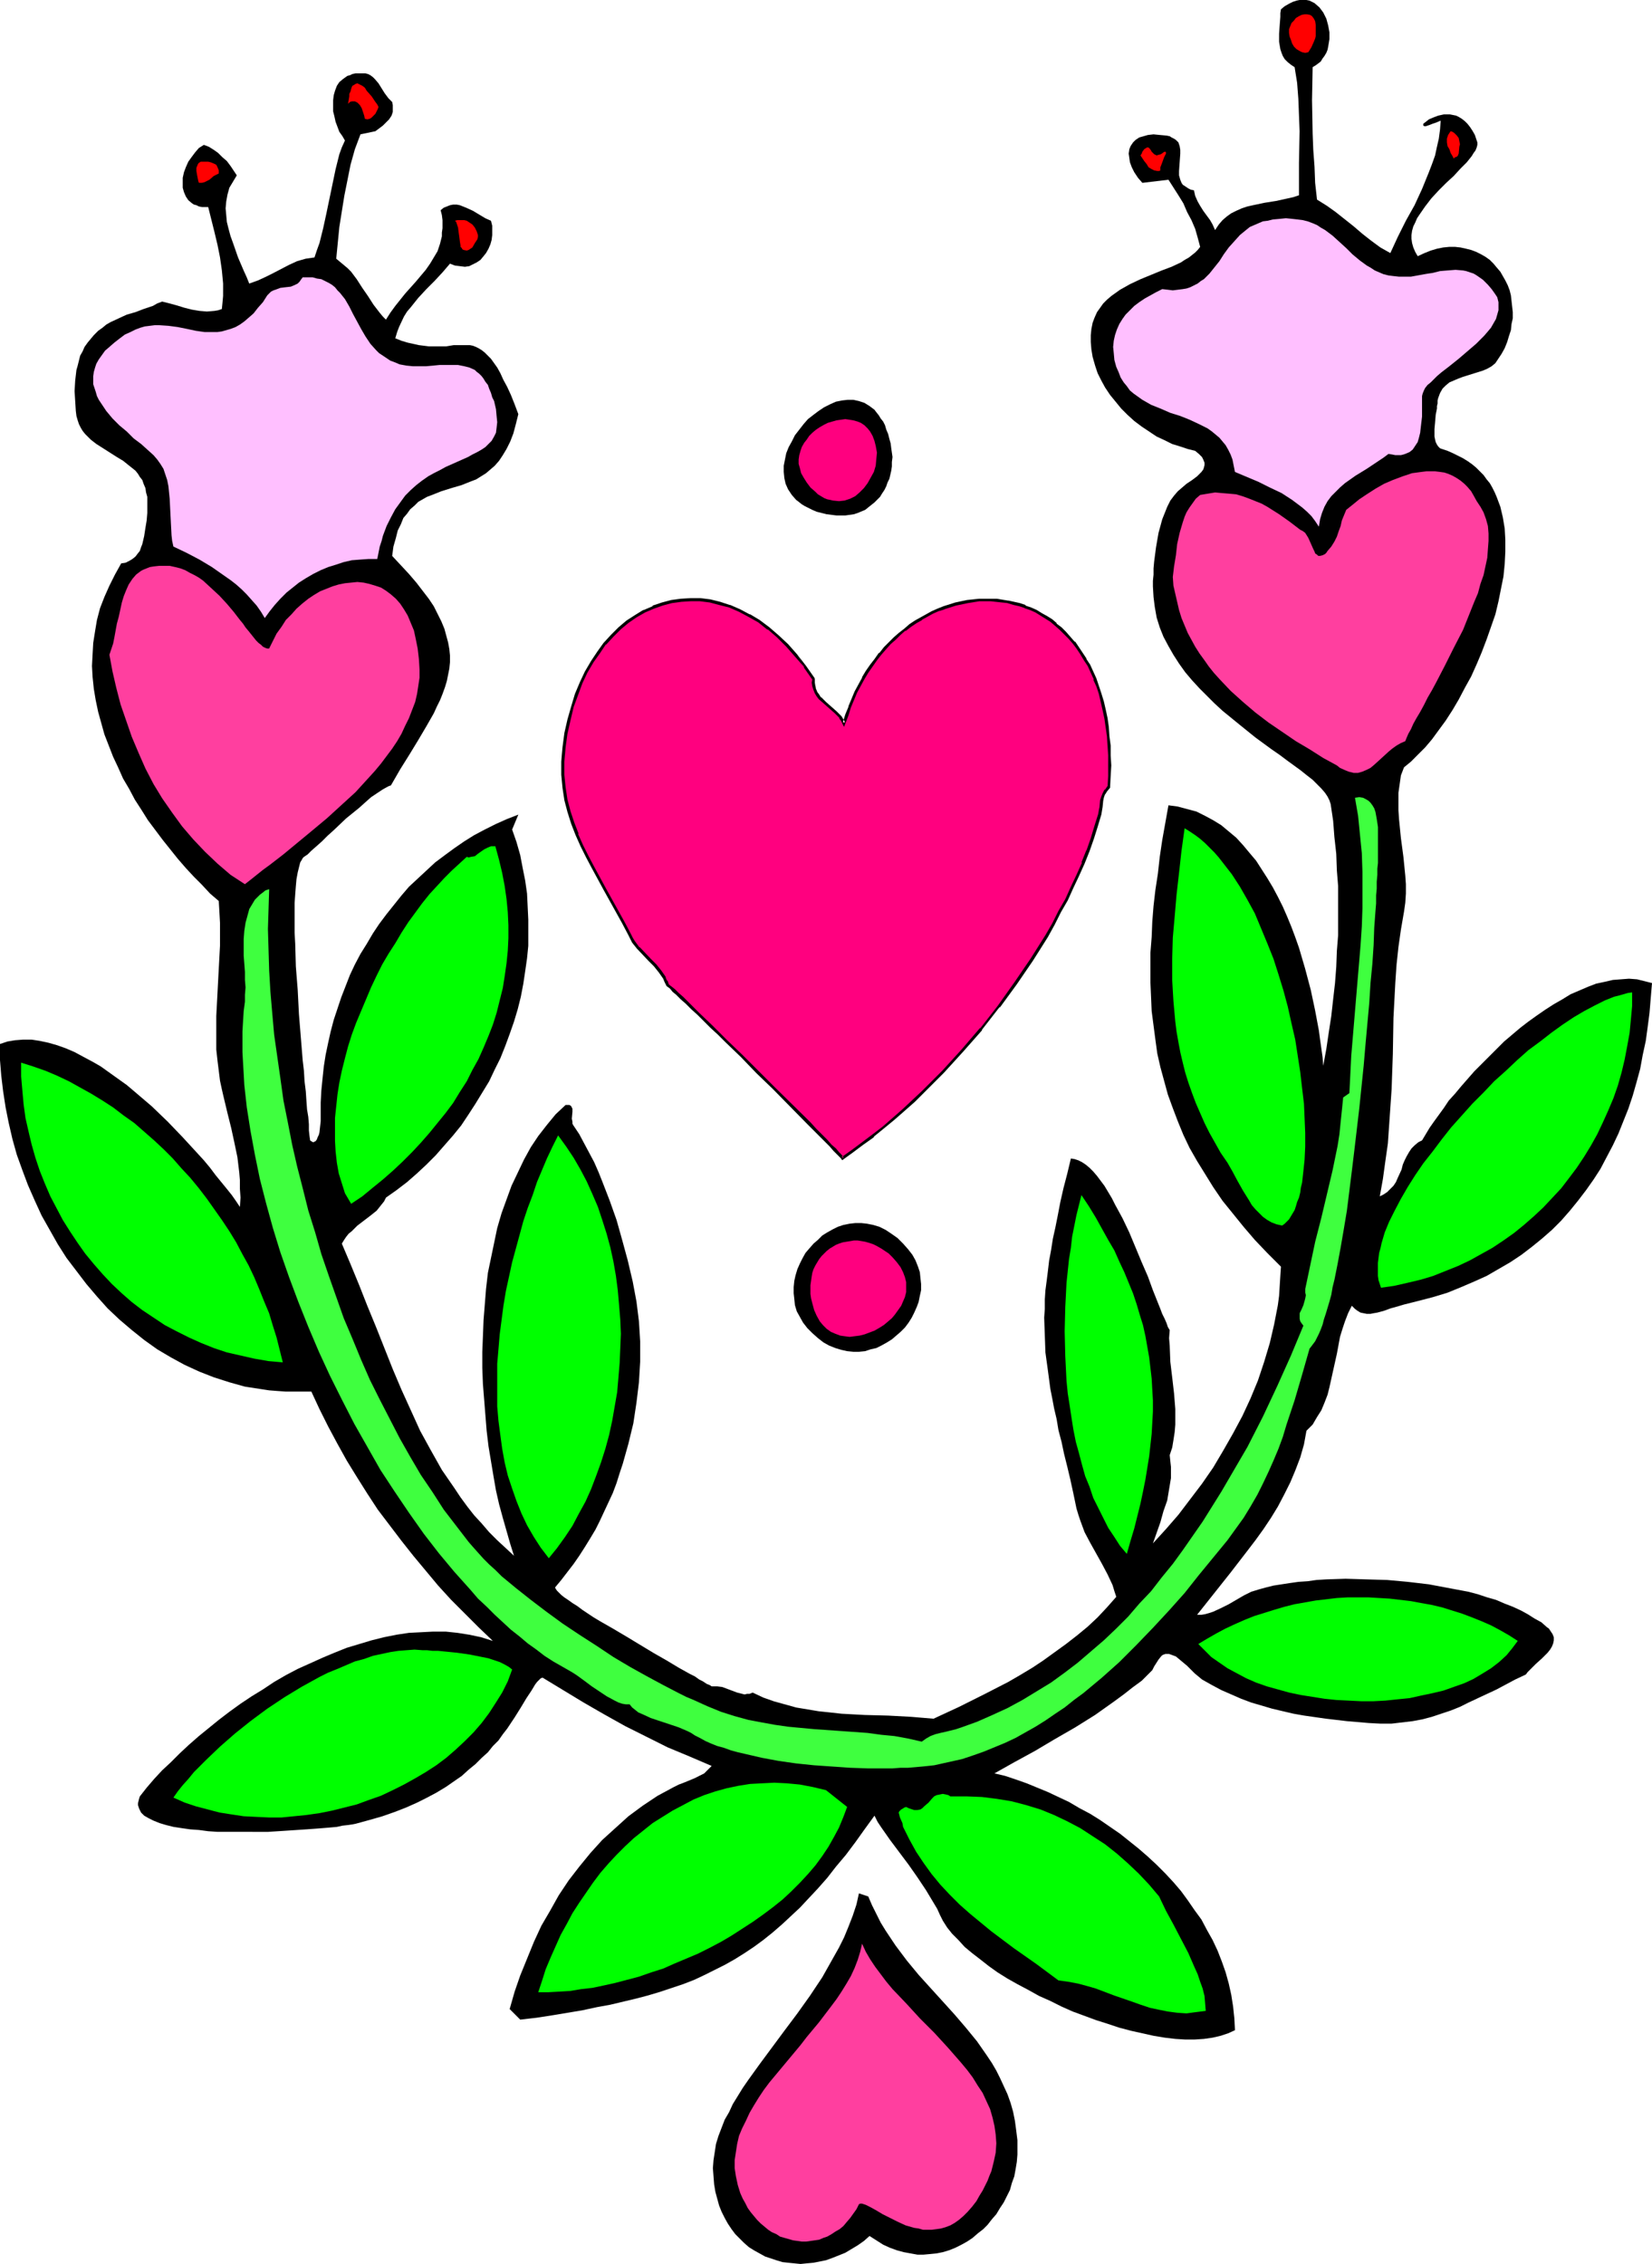
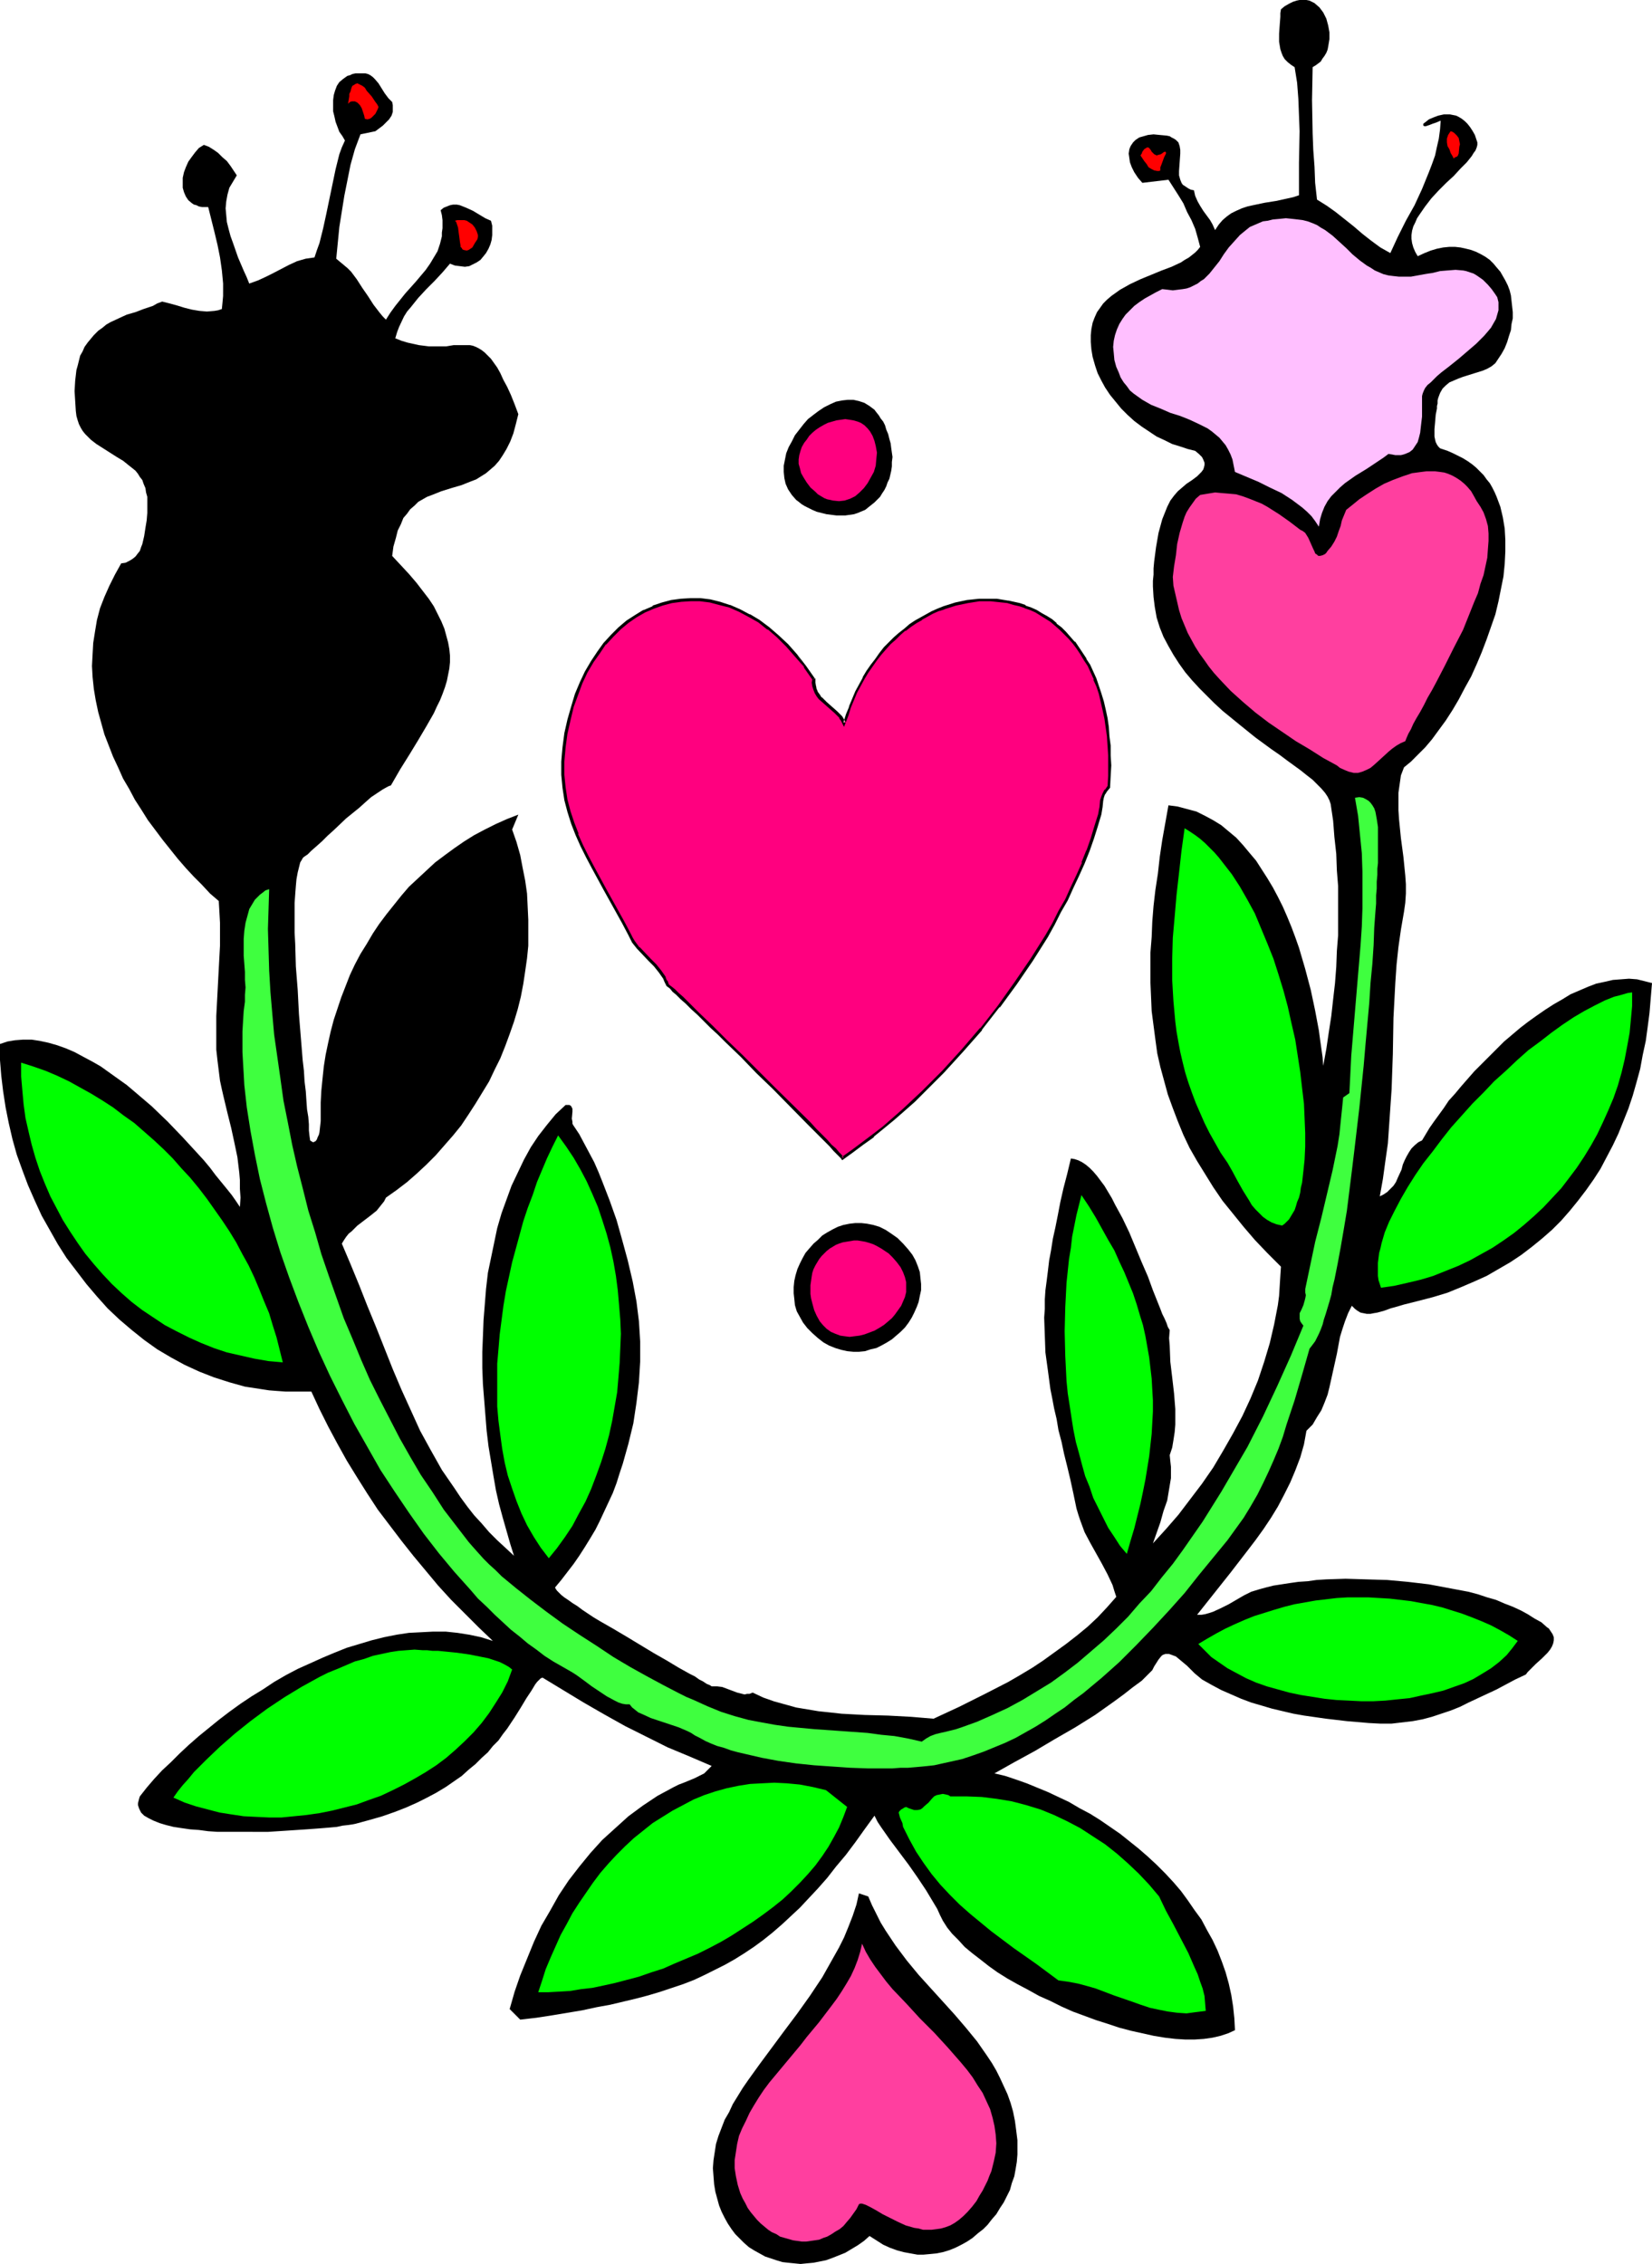
<svg xmlns="http://www.w3.org/2000/svg" xmlns:ns1="http://sodipodi.sourceforge.net/DTD/sodipodi-0.dtd" xmlns:ns2="http://www.inkscape.org/namespaces/inkscape" version="1.0" width="113.629mm" height="155.668mm" id="svg31" ns1:docname="Heart &amp; Flower Design 1.wmf">
  <ns1:namedview id="namedview31" pagecolor="#ffffff" bordercolor="#000000" borderopacity="0.25" ns2:showpageshadow="2" ns2:pageopacity="0.0" ns2:pagecheckerboard="0" ns2:deskcolor="#d1d1d1" ns2:document-units="mm" />
  <defs id="defs1">
    <pattern id="WMFhbasepattern" patternUnits="userSpaceOnUse" width="6" height="6" x="0" y="0" />
  </defs>
  <path style="fill:#000000;fill-opacity:1;fill-rule:evenodd;stroke:none" d="m 341.243,17.452 -0.162,8.564 0.162,8.726 0.162,4.201 0.323,4.363 0.162,4.201 0.485,4.363 2.585,1.616 2.262,1.616 4.686,3.717 2.262,1.939 2.262,1.778 2.424,1.778 2.585,1.454 1.939,-4.201 2.1,-4.201 2.262,-4.04 1.939,-4.201 1.777,-4.363 0.808,-2.101 0.808,-2.262 0.485,-2.262 0.485,-2.101 0.323,-2.424 0.162,-2.262 -1.131,0.485 -0.969,0.323 -0.808,0.323 -0.485,0.162 -0.485,0.162 h -0.323 l -0.323,-0.162 v -0.162 -0.162 -0.162 l 0.646,-0.485 0.808,-0.646 1.131,-0.485 1.293,-0.485 1.454,-0.323 h 0.808 0.808 l 0.808,0.162 0.808,0.162 0.646,0.323 0.808,0.485 0.808,0.646 0.646,0.646 0.646,0.808 0.646,0.97 0.646,1.131 0.485,1.454 0.162,0.485 v 0.646 l -0.162,0.646 -0.323,0.808 -0.485,0.646 -0.485,0.808 -0.646,0.808 -0.646,0.808 -1.616,1.616 -1.777,1.939 -1.939,1.778 -1.939,1.939 -1.939,2.101 -1.616,2.101 -1.454,2.101 -0.646,0.97 -0.485,1.131 -0.485,0.97 -0.323,1.131 -0.162,1.131 v 0.97 l 0.162,1.131 0.323,1.131 0.485,1.131 0.646,1.131 1.777,-0.808 1.616,-0.646 1.616,-0.485 1.616,-0.323 1.616,-0.162 h 1.454 l 1.454,0.162 1.454,0.323 1.293,0.323 1.293,0.485 1.293,0.646 1.131,0.646 1.131,0.808 0.969,0.97 0.808,0.97 0.969,1.131 0.646,1.131 0.646,1.131 0.646,1.293 0.485,1.293 0.323,1.293 0.162,1.454 0.162,1.454 0.162,1.454 v 1.616 l -0.323,1.454 -0.162,1.616 -0.485,1.454 -0.485,1.616 -0.646,1.616 -0.808,1.454 -0.969,1.454 -0.646,0.97 -0.969,0.808 -1.131,0.646 -1.131,0.485 -2.585,0.808 -2.585,0.808 -1.293,0.485 -1.131,0.485 -1.131,0.485 -0.969,0.808 -0.808,0.808 -0.646,1.131 -0.485,1.293 -0.162,0.646 v 0.808 l -0.162,0.646 v 0.646 l -0.323,1.616 -0.162,1.939 -0.162,1.778 v 1.939 l 0.162,0.808 0.162,0.646 0.323,0.646 0.323,0.485 0.485,0.485 0.485,0.162 1.454,0.485 1.454,0.646 1.293,0.646 1.293,0.646 1.293,0.808 1.131,0.808 0.969,0.808 0.969,0.97 0.969,0.97 0.808,1.131 0.808,0.97 0.646,1.131 0.646,1.293 0.485,1.131 0.969,2.585 0.646,2.747 0.485,2.909 0.162,2.909 v 3.07 l -0.162,3.232 -0.323,3.232 -0.646,3.232 -0.646,3.232 -0.808,3.393 -1.131,3.232 -1.131,3.232 -1.293,3.393 -1.293,3.07 -1.454,3.232 -1.616,2.909 -1.616,3.07 -1.616,2.747 -1.777,2.747 -1.777,2.424 -1.777,2.424 -1.777,2.101 -1.939,1.939 -1.777,1.778 -1.777,1.454 -0.808,2.101 -0.323,2.262 -0.323,2.262 v 2.262 2.262 l 0.162,2.424 0.485,4.848 0.646,4.848 0.485,4.848 0.162,2.262 v 2.424 l -0.162,2.424 -0.323,2.262 -0.808,4.686 -0.646,4.525 -0.485,4.525 -0.323,4.686 -0.485,9.211 -0.162,9.372 -0.323,9.211 -0.323,4.686 -0.323,4.686 -0.323,4.686 -0.646,4.525 -0.646,4.686 -0.808,4.525 0.969,-0.485 0.969,-0.646 0.808,-0.808 0.808,-0.808 0.646,-0.97 0.485,-1.131 0.969,-2.101 0.323,-1.293 0.485,-1.131 0.485,-0.97 0.646,-1.131 0.646,-0.97 0.808,-0.808 0.969,-0.808 0.969,-0.485 0.969,-1.616 0.969,-1.616 1.131,-1.616 1.293,-1.778 1.293,-1.778 1.293,-1.939 1.616,-1.778 1.616,-1.939 3.393,-3.878 3.878,-3.878 3.878,-3.878 4.201,-3.555 2.1,-1.616 2.262,-1.616 2.1,-1.454 2.262,-1.454 2.262,-1.293 2.1,-1.293 2.262,-0.97 2.262,-0.97 2.1,-0.808 2.262,-0.485 2.1,-0.485 2.1,-0.162 2.1,-0.162 2.1,0.162 1.939,0.485 1.939,0.485 -0.323,3.878 -0.323,3.878 -0.485,3.717 -0.485,3.555 -0.808,3.717 -0.646,3.555 -0.969,3.555 -0.969,3.393 -1.131,3.393 -1.293,3.232 -1.293,3.232 -1.454,3.07 -1.616,3.07 -1.616,3.07 -1.777,2.747 -1.939,2.747 -2.1,2.747 -2.1,2.585 -2.262,2.585 -2.424,2.424 -2.585,2.262 -2.585,2.101 -2.747,2.101 -2.908,1.939 -3.07,1.778 -3.07,1.778 -3.231,1.454 -3.393,1.454 -3.555,1.454 -3.716,1.131 -3.716,0.97 -3.878,0.97 -1.616,0.485 -1.777,0.485 -1.777,0.646 -1.777,0.485 -0.969,0.162 -0.808,0.162 h -0.969 l -0.808,-0.162 -0.808,-0.162 -0.808,-0.485 -0.646,-0.485 -0.808,-0.808 -0.969,1.939 -0.808,2.101 -0.646,1.939 -0.646,2.101 -0.808,4.363 -0.969,4.363 -0.969,4.363 -0.485,1.939 -0.808,2.101 -0.808,1.939 -1.131,1.778 -1.131,1.939 -1.616,1.616 -0.646,3.555 -0.969,3.393 -1.293,3.393 -1.293,3.07 -1.616,3.232 -1.616,3.07 -1.777,2.909 -1.939,2.909 -2.1,2.909 -2.1,2.747 -4.362,5.656 -4.362,5.494 -4.362,5.494 h 1.131 l 0.969,-0.162 1.131,-0.323 0.969,-0.323 2.1,-0.97 1.939,-0.97 1.939,-1.131 1.939,-1.131 1.939,-0.97 2.1,-0.646 1.777,-0.485 1.939,-0.485 2.1,-0.323 2.1,-0.323 2.262,-0.323 2.424,-0.162 2.262,-0.323 2.585,-0.162 5.009,-0.162 5.332,0.162 5.494,0.162 5.332,0.485 5.494,0.646 5.17,0.97 5.17,0.97 2.424,0.646 2.424,0.808 2.262,0.646 2.262,0.97 2.1,0.808 2.1,0.97 1.777,0.97 1.777,1.131 1.777,0.97 1.454,1.293 0.485,0.323 0.323,0.485 0.646,0.97 0.323,0.808 v 0.808 l -0.162,0.808 -0.323,0.808 -0.485,0.808 -0.646,0.808 -1.454,1.454 -1.616,1.454 -1.454,1.454 -0.646,0.646 -0.485,0.646 -2.747,1.293 -2.424,1.293 -2.424,1.293 -2.424,1.131 -4.847,2.262 -2.262,1.131 -2.424,0.97 -2.424,0.808 -2.424,0.808 -2.424,0.646 -2.585,0.485 -2.747,0.323 -2.747,0.323 h -2.908 l -3.07,-0.162 -5.655,-0.485 -5.493,-0.646 -5.655,-0.808 -2.747,-0.485 -2.747,-0.646 -2.747,-0.646 -2.747,-0.808 -2.747,-0.808 -2.585,-0.97 -2.585,-1.131 -2.585,-1.131 -2.424,-1.293 -2.585,-1.454 -0.969,-0.808 -0.969,-0.808 -0.969,-0.97 -0.969,-0.97 -0.969,-0.808 -0.969,-0.808 -0.969,-0.808 -1.293,-0.485 -0.485,-0.162 h -0.485 -0.485 l -0.485,0.162 -0.323,0.162 -0.323,0.323 -0.646,0.808 -1.131,1.778 -0.485,0.97 -0.646,0.646 -2.1,2.101 -2.424,1.778 -2.262,1.778 -2.424,1.778 -5.009,3.555 -5.17,3.232 -5.332,3.07 -5.17,3.07 -5.332,2.909 -5.17,2.909 2.747,0.646 2.908,0.97 2.747,0.97 2.747,1.131 2.747,1.131 2.747,1.293 2.747,1.293 2.747,1.616 2.747,1.454 2.585,1.616 2.585,1.778 2.585,1.778 2.424,1.939 2.424,1.939 2.424,2.101 2.262,2.101 2.262,2.262 2.1,2.262 1.939,2.262 1.777,2.424 1.777,2.585 1.777,2.424 1.454,2.747 1.454,2.585 1.293,2.747 1.131,2.909 0.969,2.747 0.808,2.909 0.646,2.909 0.485,3.07 0.323,3.07 0.162,3.07 -1.777,0.808 -1.939,0.646 -2.1,0.485 -2.262,0.323 -2.424,0.162 h -2.424 l -2.585,-0.162 -2.747,-0.323 -2.908,-0.485 -2.908,-0.646 -2.908,-0.646 -3.07,-0.808 -2.908,-0.97 -3.07,-0.97 -3.07,-1.131 -3.07,-1.131 -2.908,-1.293 -2.908,-1.454 -2.908,-1.293 -2.908,-1.616 -2.747,-1.454 -2.585,-1.454 -2.585,-1.616 -2.262,-1.616 -2.262,-1.778 -2.1,-1.616 -1.939,-1.616 -1.616,-1.778 -1.616,-1.616 -1.293,-1.616 -1.131,-1.778 -0.808,-1.616 -0.646,-1.454 -0.969,-1.616 -1.939,-3.232 -2.262,-3.393 -2.262,-3.232 -2.424,-3.232 -2.424,-3.232 -2.262,-3.232 -0.969,-1.454 -0.808,-1.616 -2.585,3.555 -2.424,3.393 -2.424,3.232 -2.585,3.07 -2.262,2.909 -2.424,2.747 -2.424,2.585 -2.262,2.424 -2.424,2.262 -2.262,2.101 -2.424,2.101 -2.424,1.939 -2.424,1.778 -2.424,1.616 -2.585,1.616 -2.585,1.454 -2.585,1.293 -2.585,1.293 -2.747,1.293 -2.908,1.131 -2.908,0.97 -2.908,0.97 -3.231,0.97 -3.07,0.808 -3.393,0.808 -3.393,0.808 -3.555,0.646 -3.716,0.808 -3.878,0.646 -3.878,0.646 -4.201,0.646 -4.201,0.485 -2.747,-2.747 1.293,-4.525 1.454,-4.201 1.777,-4.363 1.777,-4.363 1.939,-4.201 2.262,-3.878 2.262,-4.04 2.585,-3.878 2.747,-3.555 2.908,-3.555 3.07,-3.393 3.393,-3.07 3.393,-3.07 3.716,-2.747 3.878,-2.585 2.1,-1.131 2.1,-1.131 1.293,-0.646 1.293,-0.485 2.747,-1.131 1.293,-0.646 1.293,-0.646 0.969,-0.97 0.969,-0.97 -5.655,-2.424 -5.817,-2.424 -5.494,-2.747 -5.493,-2.747 -5.494,-3.07 -5.332,-3.07 -5.332,-3.232 -5.332,-3.232 -0.485,0.162 -0.485,0.485 -0.485,0.485 -0.485,0.646 -0.485,0.808 -0.485,0.808 -0.646,0.97 -0.646,0.97 -1.454,2.424 -0.808,1.293 -0.808,1.293 -0.969,1.454 -0.969,1.454 -1.131,1.454 -1.131,1.616 -1.454,1.454 -1.293,1.616 -1.616,1.454 -1.616,1.616 -1.777,1.454 -1.777,1.616 -2.1,1.454 -2.1,1.454 -2.424,1.454 -2.424,1.293 -2.585,1.293 -2.908,1.293 -2.908,1.131 -3.231,1.131 -3.393,0.97 -3.555,0.97 -0.808,0.162 -1.131,0.162 -1.454,0.162 -1.454,0.323 -1.777,0.162 -1.939,0.162 -2.1,0.162 -2.262,0.162 -2.424,0.162 -2.424,0.162 -5.009,0.323 H 64.468 59.136 56.551 l -2.424,-0.162 -2.424,-0.323 -2.262,-0.162 -2.262,-0.323 -2.1,-0.323 -1.939,-0.485 -1.616,-0.485 -1.616,-0.646 -1.293,-0.646 -1.131,-0.646 -0.808,-0.808 -0.485,-0.97 -0.162,-0.485 -0.162,-0.485 v -0.485 l 0.162,-0.646 0.162,-0.646 0.162,-0.485 1.777,-2.262 1.939,-2.262 2.1,-2.262 2.262,-2.101 2.262,-2.262 2.424,-2.262 2.585,-2.262 5.17,-4.201 2.747,-2.101 2.908,-2.101 2.908,-1.939 2.908,-1.778 2.908,-1.939 3.07,-1.778 3.07,-1.616 3.231,-1.454 3.231,-1.454 3.07,-1.293 3.231,-1.293 3.231,-0.97 3.231,-0.97 3.231,-0.808 3.231,-0.646 3.231,-0.485 3.231,-0.162 3.07,-0.162 h 3.231 l 3.07,0.323 3.07,0.485 3.07,0.646 3.07,0.97 -3.716,-3.555 -3.555,-3.555 -3.555,-3.555 -3.393,-3.717 -3.231,-3.878 -3.231,-3.878 -3.07,-3.878 -3.07,-4.04 -3.07,-4.04 -2.747,-4.201 -2.747,-4.363 -2.585,-4.201 -2.424,-4.363 -2.424,-4.525 -2.262,-4.525 -2.1,-4.525 H 78.686 76.586 74.324 l -2.262,-0.162 -2.1,-0.162 -2.1,-0.323 -4.201,-0.646 -4.039,-1.131 -4.039,-1.293 -3.716,-1.454 -3.878,-1.778 -3.555,-1.939 -3.555,-2.101 -3.393,-2.424 -3.231,-2.585 -3.231,-2.747 -3.07,-2.909 -2.747,-3.07 -2.747,-3.232 -2.585,-3.393 -2.585,-3.393 -2.262,-3.555 -2.1,-3.717 -2.1,-3.717 -1.777,-3.878 -1.777,-4.04 -1.454,-3.878 -1.454,-4.04 -1.131,-4.04 -0.969,-4.201 -0.808,-4.04 -0.646,-4.201 -0.485,-4.04 L 0,275.513 v -4.201 l 1.939,-0.646 1.939,-0.323 2.1,-0.162 h 2.262 l 2.1,0.323 2.262,0.485 2.262,0.646 2.262,0.808 2.262,0.97 2.1,1.131 2.424,1.293 2.262,1.293 2.262,1.616 2.262,1.616 2.262,1.616 2.1,1.778 4.362,3.717 4.201,4.04 3.878,4.04 3.716,4.04 1.777,1.939 1.616,1.939 1.454,1.939 1.454,1.778 1.454,1.778 1.293,1.616 1.131,1.616 0.969,1.454 0.162,-2.424 -0.162,-2.262 v -2.262 l -0.162,-1.939 -0.485,-4.04 -0.808,-3.878 -0.808,-3.717 -0.969,-3.878 -0.969,-4.04 -0.485,-2.101 -0.485,-2.262 -0.323,-2.585 -0.323,-2.585 -0.323,-2.909 v -2.747 -2.909 -3.07 l 0.323,-6.14 0.323,-6.14 0.323,-5.979 v -3.07 -2.909 l -0.162,-2.909 -0.162,-2.747 -2.262,-1.939 -2.1,-2.262 -2.1,-2.101 -2.1,-2.262 -2.1,-2.424 -1.939,-2.424 -1.939,-2.424 -1.939,-2.585 -1.939,-2.585 -1.616,-2.585 -1.777,-2.747 -1.454,-2.747 -1.616,-2.747 -1.293,-2.909 -1.293,-2.747 -1.131,-2.909 -1.131,-2.909 -0.808,-2.909 -0.808,-2.909 -0.646,-3.07 -0.485,-2.909 -0.323,-3.07 -0.162,-2.909 0.162,-3.07 0.162,-2.909 0.485,-3.07 0.485,-2.909 0.808,-3.07 1.131,-2.909 1.293,-2.909 1.454,-2.909 1.616,-2.909 1.131,-0.162 0.969,-0.485 0.808,-0.485 0.808,-0.646 0.485,-0.646 0.646,-0.808 0.323,-0.97 0.323,-0.808 0.485,-2.101 0.323,-2.101 0.162,-0.97 0.162,-0.97 0.162,-1.939 v -1.454 -1.454 -1.293 l -0.323,-1.131 -0.162,-1.131 -0.485,-1.131 -0.323,-0.97 -0.646,-0.808 -0.485,-0.808 -0.646,-0.808 -1.616,-1.293 -1.616,-1.293 -1.616,-0.97 -3.555,-2.262 -1.777,-1.131 -1.454,-1.131 -1.454,-1.454 -0.646,-0.808 -0.485,-0.808 -0.485,-0.97 -0.323,-0.97 -0.323,-1.131 -0.162,-1.293 -0.162,-2.585 -0.162,-2.585 0.162,-2.747 0.323,-2.747 0.323,-1.131 0.323,-1.293 0.323,-1.293 0.646,-1.131 0.485,-1.131 0.808,-1.131 0.808,-0.97 0.808,-0.97 1.131,-1.131 1.131,-0.808 0.969,-0.808 1.131,-0.646 2.1,-0.97 2.1,-0.97 2.262,-0.646 2.1,-0.808 2.424,-0.808 1.131,-0.646 1.293,-0.485 1.939,0.485 1.777,0.485 2.1,0.646 1.939,0.485 1.939,0.323 1.939,0.162 1.939,-0.162 0.969,-0.162 0.969,-0.323 0.162,-1.616 0.162,-1.778 V 73.686 L 57.682,70.292 57.197,66.899 56.551,63.667 55.743,60.273 54.127,53.81 H 53.319 52.511 L 51.703,53.648 51.057,53.325 50.411,53.163 49.926,52.84 48.957,52.032 48.31,51.063 47.826,49.932 47.503,48.801 V 47.508 46.215 l 0.323,-1.454 0.485,-1.293 0.646,-1.454 0.808,-1.131 0.969,-1.293 0.969,-1.131 1.293,-0.808 1.293,0.485 1.293,0.808 1.131,0.808 1.131,1.131 1.131,0.97 0.969,1.293 1.616,2.424 -0.969,1.616 -0.969,1.616 -0.485,1.778 -0.323,1.778 -0.162,1.778 0.162,1.778 0.162,1.778 0.485,1.939 0.485,1.778 0.646,1.778 1.293,3.717 1.454,3.393 0.808,1.778 0.646,1.616 2.262,-0.808 2.1,-0.97 1.939,-0.97 4.039,-2.101 2.1,-0.97 2.262,-0.646 1.131,-0.162 1.131,-0.162 0.646,-1.939 0.646,-1.778 0.969,-3.878 0.808,-3.717 1.616,-7.756 0.808,-3.878 0.969,-3.878 0.646,-1.778 0.808,-1.778 -0.646,-1.131 -0.808,-1.131 -0.485,-1.293 -0.485,-1.293 -0.323,-1.454 -0.323,-1.293 v -1.454 -1.454 l 0.162,-1.293 0.323,-1.131 0.485,-1.293 0.646,-0.97 0.969,-0.808 1.131,-0.808 0.646,-0.162 0.646,-0.323 0.808,-0.162 h 0.808 0.969 0.808 l 0.646,0.162 0.646,0.323 0.646,0.485 0.485,0.485 0.969,1.131 0.808,1.293 0.808,1.293 0.969,1.293 0.969,0.97 0.162,0.808 v 0.646 0.485 0.646 l -0.323,0.97 -0.646,0.97 -0.808,0.808 -0.808,0.808 -1.939,1.454 -3.878,0.808 -1.454,3.878 -1.131,4.04 -0.808,4.04 -0.808,4.04 -0.646,4.04 -0.646,4.04 -0.808,8.241 0.969,0.808 0.969,0.808 0.969,0.808 0.969,0.97 1.454,1.939 1.454,2.262 1.454,2.101 1.454,2.262 1.616,2.101 0.808,0.97 0.808,0.808 1.131,-1.778 1.293,-1.778 1.293,-1.616 1.293,-1.616 2.747,-3.07 2.585,-3.07 1.131,-1.616 0.969,-1.616 0.969,-1.616 0.646,-1.939 0.485,-1.939 v -0.97 l 0.162,-1.131 v -1.131 -0.97 l -0.162,-1.293 -0.323,-1.293 0.808,-0.646 0.808,-0.323 0.808,-0.323 0.808,-0.162 h 0.969 l 0.808,0.162 0.808,0.323 0.808,0.323 1.777,0.808 1.616,0.97 1.616,0.97 1.454,0.646 0.323,1.293 v 1.131 1.293 l -0.162,1.293 -0.323,1.131 -0.485,1.131 -0.646,1.131 -0.646,0.808 -0.808,0.97 -0.969,0.646 -0.969,0.485 -0.969,0.485 -1.131,0.162 -1.293,-0.162 -1.293,-0.162 -1.293,-0.485 -1.939,2.262 -2.1,2.262 -2.1,2.101 -2.1,2.262 -1.939,2.424 -0.969,1.131 -0.808,1.293 -1.293,2.747 -0.485,1.293 -0.485,1.616 1.616,0.646 1.616,0.485 1.454,0.323 1.454,0.323 1.293,0.162 1.293,0.162 h 1.131 1.293 2.1 l 1.939,-0.323 h 1.777 1.616 0.808 l 0.808,0.162 0.808,0.323 0.646,0.323 0.808,0.485 0.808,0.646 0.808,0.808 0.808,0.808 0.808,1.131 0.808,1.131 0.808,1.454 0.808,1.778 0.969,1.778 0.969,2.101 0.969,2.424 0.969,2.585 -0.323,1.293 -0.323,1.293 -0.646,2.424 -0.808,2.101 -0.969,1.939 -0.969,1.616 -0.969,1.454 -1.131,1.293 -1.131,0.97 -1.131,0.97 -1.293,0.808 -1.293,0.808 -1.293,0.485 -2.424,0.97 -2.747,0.808 -2.585,0.808 -2.424,0.97 -1.293,0.485 -1.131,0.646 -1.131,0.646 -0.969,0.97 -1.131,0.97 -0.808,1.131 -0.969,1.131 -0.646,1.616 -0.808,1.616 -0.485,1.939 -0.646,2.262 -0.323,2.424 2.262,2.424 2.1,2.262 1.939,2.262 1.616,2.101 1.616,2.101 1.293,1.939 0.969,1.939 0.969,1.939 0.808,1.939 0.485,1.778 0.485,1.778 0.323,1.778 0.162,1.616 v 1.778 l -0.162,1.616 -0.323,1.616 -0.323,1.616 -0.485,1.616 -0.646,1.778 -0.646,1.616 -0.808,1.616 -0.808,1.778 -1.939,3.393 -2.1,3.555 -2.262,3.717 -2.424,3.878 -2.424,4.201 -0.485,0.162 -0.646,0.323 -1.131,0.646 -1.454,0.97 -1.454,0.97 -1.454,1.293 -1.616,1.454 -3.393,2.747 -3.231,3.07 -1.616,1.454 -0.808,0.808 -0.646,0.646 -1.454,1.293 -1.293,1.131 -0.969,0.97 -0.969,0.646 -0.323,0.323 -0.162,0.323 -0.485,0.808 -0.323,1.293 -0.323,1.293 -0.323,1.778 -0.162,1.778 -0.162,2.101 -0.162,2.262 v 7.756 l 0.162,2.909 0.162,5.817 0.485,6.14 0.323,6.302 0.485,5.979 0.485,5.979 0.323,2.747 0.162,2.747 0.323,2.585 0.162,2.424 0.162,2.262 0.323,1.939 0.162,1.939 v 1.616 l 0.162,1.454 0.162,1.131 0.485,0.323 0.323,0.162 0.323,-0.162 0.323,-0.162 0.323,-0.485 0.162,-0.485 0.323,-0.646 0.162,-0.646 0.162,-1.454 0.162,-1.454 v -0.646 -1.131 -3.07 l 0.162,-3.07 0.323,-3.232 0.323,-3.07 0.485,-3.07 0.646,-3.07 0.646,-2.909 0.808,-3.07 0.969,-2.909 0.969,-2.909 1.131,-2.909 1.131,-2.909 1.293,-2.747 1.454,-2.747 1.616,-2.585 1.616,-2.747 1.616,-2.424 1.939,-2.585 1.939,-2.424 1.939,-2.424 1.939,-2.262 2.262,-2.101 2.262,-2.101 2.262,-2.101 2.585,-1.939 2.424,-1.778 2.585,-1.778 2.585,-1.616 2.747,-1.454 2.908,-1.454 2.908,-1.293 2.908,-1.131 -1.616,3.878 1.131,3.232 0.969,3.393 0.646,3.393 0.646,3.232 0.485,3.393 0.162,3.393 0.162,3.393 v 3.393 3.393 l -0.323,3.232 -0.485,3.393 -0.485,3.232 -0.646,3.393 -0.808,3.232 -0.969,3.232 -1.131,3.232 -1.131,3.07 -1.293,3.232 -1.454,2.909 -1.454,3.07 -1.777,2.909 -1.777,2.909 -1.777,2.747 -1.939,2.909 -2.1,2.585 -2.262,2.585 -2.262,2.585 -2.424,2.424 -2.424,2.262 -2.585,2.262 -2.747,2.101 -2.747,1.939 -0.485,0.97 -0.646,0.808 -0.646,0.808 -0.646,0.808 -1.616,1.293 -3.393,2.585 -1.454,1.454 -0.808,0.646 -0.646,0.808 -0.646,0.97 -0.485,0.808 2.262,5.332 2.262,5.494 2.1,5.333 2.262,5.494 4.362,10.988 2.262,5.333 2.424,5.333 2.424,5.332 2.747,5.009 2.908,5.171 3.231,4.686 1.616,2.424 1.777,2.424 1.777,2.262 1.939,2.101 1.939,2.262 2.1,2.101 2.1,1.939 2.262,2.101 -0.969,-3.07 -0.969,-3.393 -0.969,-3.393 -0.969,-3.555 -0.808,-3.555 -0.646,-3.717 -0.646,-3.878 -0.646,-3.878 -0.485,-4.04 -0.323,-4.04 -0.323,-4.04 -0.323,-4.04 -0.162,-4.201 v -4.201 l 0.162,-4.04 0.162,-4.201 0.323,-4.04 0.323,-4.04 0.485,-4.201 0.808,-3.878 0.808,-3.878 0.808,-3.878 1.131,-3.878 1.293,-3.555 1.293,-3.555 1.616,-3.393 1.616,-3.393 1.777,-3.232 1.939,-2.909 2.262,-2.909 2.262,-2.747 2.585,-2.424 h 0.485 0.485 l 0.323,0.162 0.162,0.162 0.162,0.323 0.162,0.323 v 0.808 l -0.162,1.778 0.162,0.808 v 0.485 l 0.162,0.323 1.616,2.424 1.293,2.424 1.293,2.424 1.293,2.424 1.131,2.585 0.969,2.424 1.939,5.009 1.777,5.009 1.454,5.171 1.454,5.333 1.293,5.494 0.485,2.585 0.485,2.585 0.646,5.171 0.323,5.171 v 5.333 l -0.323,5.333 -0.646,5.332 -0.808,5.333 -1.293,5.333 -1.454,5.171 -0.808,2.424 -0.808,2.585 -0.969,2.585 -1.131,2.424 -1.131,2.424 -1.131,2.424 -1.131,2.262 -1.454,2.424 -1.293,2.101 -1.454,2.262 -1.454,2.101 -1.616,2.101 -1.616,2.101 -1.616,1.939 0.162,0.323 0.323,0.485 0.485,0.485 0.646,0.646 0.808,0.646 0.969,0.646 1.131,0.808 1.293,0.808 1.293,0.97 1.454,0.97 1.454,0.97 1.616,0.97 3.393,1.939 3.555,2.101 6.948,4.201 3.393,1.939 1.616,0.97 1.616,0.97 1.454,0.808 1.454,0.808 1.293,0.646 1.131,0.808 0.969,0.485 0.969,0.646 0.808,0.323 0.485,0.323 h 0.808 0.646 l 1.293,0.162 1.293,0.485 1.293,0.485 1.293,0.485 1.293,0.323 0.646,0.162 0.646,-0.162 h 0.646 l 0.808,-0.323 2.747,1.293 2.747,0.97 2.908,0.808 2.908,0.808 2.908,0.485 2.908,0.485 3.07,0.323 2.908,0.323 5.978,0.323 6.14,0.162 5.978,0.323 5.817,0.485 6.625,-3.07 6.463,-3.232 6.301,-3.232 3.07,-1.778 3.231,-1.939 2.908,-1.939 2.908,-2.101 2.908,-2.101 2.908,-2.262 2.747,-2.262 2.585,-2.424 2.424,-2.585 2.424,-2.747 -0.485,-1.454 -0.485,-1.616 -1.293,-2.747 -1.454,-2.747 -3.07,-5.494 -1.454,-2.747 -1.131,-3.07 -0.485,-1.454 -0.485,-1.616 -0.808,-3.878 -0.808,-3.717 -0.808,-3.393 -0.808,-3.232 -0.646,-3.07 -0.808,-3.07 -0.485,-2.909 -0.646,-2.747 -0.485,-2.585 -0.485,-2.424 -0.323,-2.424 -0.323,-2.424 -0.646,-4.686 -0.162,-4.525 -0.162,-4.525 0.162,-2.262 v -2.424 l 0.162,-2.424 0.323,-2.424 0.323,-2.585 0.323,-2.747 0.485,-2.585 0.485,-3.07 0.646,-2.909 0.646,-3.232 0.646,-3.393 0.808,-3.555 0.969,-3.717 0.969,-4.04 0.969,0.162 0.969,0.323 0.969,0.485 0.969,0.646 0.969,0.808 0.969,0.97 0.969,1.131 0.969,1.293 0.969,1.293 0.969,1.616 0.969,1.616 0.808,1.616 1.939,3.555 1.777,3.717 1.616,3.878 1.616,3.878 1.616,3.717 1.293,3.555 0.646,1.616 0.646,1.616 0.646,1.616 0.485,1.293 0.646,1.293 0.485,1.131 0.323,0.97 0.485,0.808 -0.162,2.101 0.162,1.939 0.162,4.201 0.485,4.04 0.485,4.201 0.323,4.04 v 1.939 2.101 l -0.162,1.939 -0.323,2.101 -0.323,1.939 -0.646,1.939 0.162,1.616 0.162,1.454 v 1.454 1.454 l -0.485,2.909 -0.485,2.909 -0.969,2.747 -0.808,2.909 -1.939,5.494 3.393,-3.717 3.231,-3.717 3.07,-4.04 3.07,-4.04 2.908,-4.201 2.585,-4.363 2.585,-4.525 2.424,-4.525 2.1,-4.525 1.939,-4.686 1.616,-4.848 1.454,-4.848 1.131,-4.848 0.969,-5.009 0.323,-2.424 0.162,-2.585 0.162,-2.585 0.162,-2.424 -3.555,-3.555 -3.231,-3.393 -2.908,-3.393 -2.747,-3.393 -2.747,-3.393 -2.424,-3.555 -2.1,-3.393 -2.1,-3.393 -1.939,-3.393 -1.616,-3.393 -1.454,-3.555 -1.293,-3.393 -1.293,-3.555 -0.969,-3.555 -0.969,-3.555 -0.808,-3.555 -0.485,-3.555 -0.485,-3.717 -0.485,-3.717 -0.162,-3.717 -0.162,-3.717 v -3.878 -3.878 l 0.323,-4.04 0.162,-4.04 0.323,-4.04 0.485,-4.201 0.646,-4.201 0.485,-4.363 0.646,-4.363 0.808,-4.525 0.808,-4.525 2.424,0.323 2.424,0.646 2.424,0.646 2.262,1.131 2.1,1.131 2.1,1.293 1.939,1.616 1.939,1.616 1.777,1.939 1.616,1.939 1.777,2.101 1.454,2.262 1.454,2.262 1.454,2.424 1.293,2.424 1.293,2.585 1.131,2.585 1.131,2.747 0.969,2.585 0.969,2.747 1.616,5.494 1.454,5.494 1.131,5.333 0.485,2.585 0.485,2.585 0.323,2.424 0.323,2.262 0.323,2.262 0.162,2.262 0.808,-4.363 0.646,-4.363 0.646,-4.201 0.485,-4.363 0.485,-4.201 0.323,-4.201 0.162,-4.201 0.323,-4.04 v -4.201 -4.201 -4.363 l -0.323,-4.04 -0.162,-4.363 -0.485,-4.363 -0.323,-4.201 -0.646,-4.363 -0.323,-0.97 -0.485,-0.97 -0.646,-0.97 -0.969,-1.131 -1.131,-1.131 -1.131,-1.131 -1.454,-1.131 -1.616,-1.293 -1.777,-1.293 -1.777,-1.293 -1.939,-1.454 -2.1,-1.454 -4.201,-3.07 -4.201,-3.393 -4.362,-3.555 -2.1,-1.939 -1.939,-1.939 -1.939,-1.939 -1.939,-2.101 -1.777,-2.101 -1.616,-2.262 -1.454,-2.262 -1.293,-2.262 -1.293,-2.424 -0.969,-2.424 -0.808,-2.585 -0.485,-2.747 -0.323,-2.585 -0.162,-2.747 v -1.454 l 0.162,-1.616 v -1.616 l 0.162,-1.778 0.485,-3.717 0.646,-3.717 0.485,-1.778 0.485,-1.778 0.646,-1.616 0.646,-1.616 0.808,-1.616 0.969,-1.293 0.969,-1.131 1.131,-0.97 1.131,-0.97 1.454,-0.97 1.293,-0.97 0.646,-0.646 0.485,-0.485 0.485,-0.646 0.162,-0.485 0.162,-0.646 v -0.646 l -0.323,-0.808 -0.323,-0.646 -0.808,-0.808 -0.969,-0.808 -1.939,-0.485 -1.939,-0.646 -2.1,-0.646 -1.939,-0.97 -2.1,-0.97 -1.939,-1.293 -1.939,-1.293 -1.939,-1.454 -1.777,-1.616 -1.616,-1.616 -1.454,-1.778 -1.454,-1.778 -1.293,-1.939 -0.969,-1.778 -0.969,-1.939 -0.646,-1.939 -0.646,-2.262 -0.323,-1.939 -0.162,-1.939 v -1.778 l 0.162,-1.616 0.323,-1.616 0.485,-1.293 0.646,-1.454 0.808,-1.131 0.808,-1.131 0.969,-0.97 1.131,-0.97 1.131,-0.808 1.131,-0.808 2.585,-1.454 2.747,-1.293 2.747,-1.131 2.747,-1.131 1.293,-0.485 1.293,-0.485 2.424,-1.131 0.969,-0.646 1.131,-0.646 0.808,-0.646 0.808,-0.646 0.646,-0.646 0.646,-0.808 -0.646,-2.424 -0.646,-2.262 -0.969,-2.262 -1.131,-2.101 -0.969,-2.262 -1.293,-2.101 -2.585,-4.04 -6.786,0.808 -1.131,-1.293 -0.969,-1.454 -0.646,-1.293 -0.485,-1.293 -0.162,-1.131 -0.162,-1.131 0.162,-1.131 0.323,-0.808 0.646,-0.97 0.646,-0.646 0.969,-0.646 1.131,-0.323 1.131,-0.323 1.454,-0.162 1.616,0.162 1.777,0.162 0.808,0.162 0.485,0.323 0.646,0.323 0.485,0.323 0.323,0.323 0.323,0.323 0.323,0.97 0.162,0.97 v 0.97 l -0.162,2.262 -0.162,2.262 v 1.131 l 0.323,1.131 0.323,0.808 0.323,0.485 0.485,0.323 0.485,0.323 0.485,0.323 0.646,0.323 0.808,0.162 0.323,1.454 0.646,1.454 0.646,1.131 0.808,1.293 1.777,2.424 0.646,1.131 0.646,1.454 0.969,-1.454 0.969,-1.131 1.131,-0.97 1.131,-0.808 1.293,-0.646 1.454,-0.646 1.454,-0.485 1.454,-0.323 3.07,-0.646 3.07,-0.485 2.908,-0.646 1.454,-0.323 1.454,-0.485 v -4.201 -4.201 l 0.162,-8.241 -0.162,-4.201 -0.162,-4.201 -0.323,-4.201 -0.646,-4.04 -0.969,-0.646 -0.808,-0.646 -0.808,-0.808 -0.485,-0.808 -0.323,-0.808 -0.323,-0.97 -0.162,-0.97 -0.162,-0.97 V 8.726 l 0.162,-2.262 0.162,-2.101 V 3.393 l 0.162,-0.97 0.969,-0.808 1.131,-0.646 0.969,-0.485 0.969,-0.323 L 337.85,0 h 0.969 0.808 l 0.808,0.162 0.646,0.323 0.646,0.323 1.293,1.131 0.485,0.646 0.485,0.646 0.808,1.616 0.485,1.778 0.323,1.778 V 10.18 l -0.323,1.939 -0.162,0.808 -0.323,0.808 -0.485,0.808 -0.485,0.646 -0.485,0.808 -0.646,0.485 -0.646,0.485 z" id="path1" />
-   <path style="fill:#ff0000;fill-opacity:1;fill-rule:evenodd;stroke:none" d="m 342.051,7.595 v 0.808 0.97 l -0.162,0.646 -0.323,0.808 -0.646,1.454 -0.808,1.293 -0.808,0.162 -0.808,-0.162 -0.646,-0.323 -0.808,-0.485 -0.646,-0.646 -0.485,-0.808 -0.323,-0.97 -0.323,-0.808 -0.162,-0.97 V 7.595 l 0.323,-0.808 0.323,-0.808 0.646,-0.646 0.485,-0.646 0.808,-0.485 0.646,-0.323 0.808,-0.162 h 0.646 l 0.808,0.162 0.485,0.323 0.485,0.646 0.323,0.646 0.162,0.97 v 0.485 z" id="path2" />
  <path style="fill:#ff0000;fill-opacity:1;fill-rule:evenodd;stroke:none" d="m 98.398,27.794 -0.162,0.485 -0.323,0.646 -0.323,0.646 -0.485,0.485 -0.485,0.485 -0.485,0.323 -0.646,0.162 -0.646,-0.162 -0.162,-0.808 -0.323,-0.97 -0.323,-0.97 -0.485,-0.808 -0.646,-0.646 -0.323,-0.162 -0.323,-0.162 h -0.485 -0.323 l -0.485,0.162 -0.485,0.485 0.162,-0.97 0.162,-0.97 v -0.646 l 0.323,-0.646 0.162,-0.646 0.162,-0.485 0.162,-0.323 0.323,-0.162 0.485,-0.323 0.485,-0.162 0.646,0.323 0.646,0.323 0.646,0.485 0.485,0.808 1.293,1.454 0.969,1.454 0.485,0.646 z" id="path3" />
  <path style="fill:#ff0000;fill-opacity:1;fill-rule:evenodd;stroke:none" d="m 379.213,39.913 -0.162,0.323 v 0.162 l -0.323,0.323 -0.485,0.162 -0.323,0.323 -0.323,-0.646 -0.485,-0.808 -0.323,-0.97 -0.485,-0.808 -0.162,-0.97 v -0.97 l 0.162,-0.485 0.162,-0.485 0.323,-0.485 0.323,-0.485 0.485,0.162 0.485,0.323 0.646,0.646 0.485,0.646 0.162,0.808 0.162,0.808 -0.162,0.646 z" id="path4" />
  <path style="fill:#ff0000;fill-opacity:1;fill-rule:evenodd;stroke:none" d="m 302.465,39.59 0.323,-0.162 h 0.162 l 0.162,0.162 v 0.323 l -0.162,0.323 -0.323,0.646 -0.646,1.778 -0.323,0.808 v 0.485 0.323 l -0.323,0.162 h -0.485 l -0.808,-0.162 -0.646,-0.323 -0.808,-0.485 -0.485,-0.808 -0.646,-0.808 -0.969,-1.454 0.323,-0.485 0.162,-0.485 0.485,-0.646 0.485,-0.323 0.323,-0.162 h 0.162 l 0.323,0.162 0.485,0.646 0.162,0.323 0.323,0.323 0.323,0.323 0.323,0.162 0.323,0.162 0.485,-0.162 0.646,-0.162 z" id="path5" />
-   <path style="fill:#ff0000;fill-opacity:1;fill-rule:evenodd;stroke:none" d="m 56.874,45.084 -0.646,0.323 -0.646,0.323 -1.131,0.97 -0.646,0.323 -0.646,0.323 -0.646,0.162 H 51.703 L 51.542,47.023 51.38,46.215 51.219,45.407 51.057,44.438 v -0.808 l 0.323,-0.808 0.162,-0.323 0.162,-0.162 0.485,-0.323 h 0.323 1.616 l 0.646,0.162 0.808,0.323 0.646,0.323 0.323,0.646 0.323,0.808 v 0.323 z" id="path6" />
  <path style="fill:#ffbfff;fill-opacity:1;fill-rule:evenodd;stroke:none" d="m 360.955,117.962 -1.293,0.97 -1.454,0.97 -2.908,1.939 -2.908,1.778 -2.747,1.939 -1.293,1.131 -1.131,1.131 -1.131,1.131 -0.969,1.293 -0.808,1.454 -0.646,1.616 -0.485,1.616 -0.323,1.939 -0.969,-1.454 -0.969,-1.293 -1.131,-1.131 -1.293,-1.131 -1.293,-0.97 -1.293,-0.97 -2.747,-1.778 -3.07,-1.454 -2.908,-1.454 -6.14,-2.585 -0.323,-1.616 -0.323,-1.616 -0.485,-1.293 -0.646,-1.293 -0.646,-1.131 -0.808,-0.97 -0.808,-0.97 -0.969,-0.808 -0.969,-0.808 -1.131,-0.808 -2.262,-1.131 -2.424,-1.131 -2.424,-0.97 -2.585,-0.808 -2.585,-1.131 -2.424,-0.97 -2.262,-1.293 -1.131,-0.808 -1.131,-0.808 -0.969,-0.808 -0.808,-1.131 -0.808,-0.97 -0.808,-1.293 -0.485,-1.293 -0.646,-1.454 -0.485,-1.778 -0.162,-1.778 -0.162,-1.616 0.162,-1.616 0.323,-1.454 0.485,-1.454 0.646,-1.454 0.808,-1.293 0.808,-1.131 1.131,-1.131 1.131,-1.131 1.293,-0.97 1.454,-0.97 1.454,-0.808 1.454,-0.808 1.616,-0.808 1.454,0.162 1.293,0.162 1.293,-0.162 1.293,-0.162 0.969,-0.162 0.969,-0.323 0.969,-0.485 0.969,-0.485 0.808,-0.646 0.808,-0.485 1.454,-1.454 1.293,-1.616 1.293,-1.616 1.131,-1.778 1.293,-1.778 1.454,-1.616 1.454,-1.616 1.777,-1.454 0.808,-0.646 1.131,-0.485 1.131,-0.485 1.131,-0.485 1.293,-0.162 1.293,-0.323 1.777,-0.162 1.616,-0.162 1.616,0.162 1.454,0.162 1.293,0.162 1.293,0.323 1.293,0.485 1.131,0.485 0.969,0.646 1.131,0.646 1.939,1.454 1.777,1.616 1.777,1.616 1.616,1.616 1.939,1.616 1.777,1.293 1.131,0.646 0.969,0.646 1.131,0.485 1.131,0.485 1.293,0.323 1.293,0.162 1.454,0.162 h 1.454 1.616 l 1.777,-0.323 1.777,-0.323 0.969,-0.162 1.131,-0.162 1.939,-0.485 1.939,-0.162 2.1,-0.162 1.939,0.162 0.808,0.162 0.969,0.323 0.969,0.323 0.808,0.485 1.616,1.131 1.293,1.293 0.969,1.131 0.808,1.131 0.646,0.97 0.323,1.293 v 1.131 0.97 l -0.323,1.131 -0.323,1.131 -0.646,1.131 -0.646,1.131 -0.808,0.97 -0.969,1.131 -2.1,2.101 -2.262,1.939 -2.262,1.939 -2.424,1.939 -2.1,1.616 -1.131,0.97 -0.808,0.808 -0.808,0.808 -0.808,0.646 -0.646,0.808 -0.323,0.646 -0.323,0.808 -0.162,0.646 v 1.131 1.293 2.909 l -0.323,2.747 -0.162,1.454 -0.323,1.293 -0.323,1.131 -0.646,0.97 -0.646,0.97 -0.808,0.646 -1.131,0.485 -0.485,0.162 -0.646,0.162 h -0.808 -0.646 l -0.808,-0.162 z" id="path7" />
  <path style="fill:#ff0000;fill-opacity:1;fill-rule:evenodd;stroke:none" d="m 124.088,62.213 -0.646,0.97 -0.646,1.131 -0.485,0.323 -0.485,0.323 -0.485,0.162 -0.808,-0.162 -0.323,-0.162 -0.162,-0.323 -0.323,-0.323 v -0.323 l -0.162,-0.97 -0.162,-1.293 -0.162,-1.131 -0.162,-1.293 -0.323,-0.97 -0.162,-0.485 -0.323,-0.323 0.646,-0.162 h 0.646 0.646 0.485 l 0.646,0.162 0.485,0.323 0.969,0.646 0.646,0.808 0.485,0.97 0.162,0.485 0.162,0.485 v 0.485 z" id="path8" />
-   <path style="fill:#ffbfff;fill-opacity:1;fill-rule:evenodd;stroke:none" d="m 98.075,145.27 h -2.262 l -2.262,0.162 -2.1,0.162 -2.1,0.485 -1.939,0.646 -2.1,0.646 -1.939,0.808 -1.939,0.97 -1.939,1.131 -1.777,1.131 -1.616,1.293 -1.616,1.293 -1.616,1.616 -1.454,1.616 -1.293,1.616 -1.293,1.778 -0.969,-1.616 -1.131,-1.616 -1.293,-1.454 -1.293,-1.454 -1.293,-1.293 -1.454,-1.293 -1.454,-1.131 -1.616,-1.131 -3.231,-2.262 -3.231,-1.939 -3.393,-1.778 -3.393,-1.616 -0.323,-1.454 -0.162,-1.454 -0.162,-3.07 -0.162,-3.232 -0.162,-3.232 -0.162,-1.616 -0.162,-1.616 -0.323,-1.616 -0.485,-1.454 -0.485,-1.454 -0.808,-1.293 -0.808,-1.131 -0.969,-1.131 -1.616,-1.454 -1.616,-1.454 -1.939,-1.454 -1.777,-1.778 -1.939,-1.616 -1.777,-1.778 -1.616,-1.939 -1.293,-1.939 -0.646,-0.97 -0.485,-0.97 -0.323,-1.131 -0.323,-0.97 -0.323,-0.97 v -1.131 -0.97 l 0.162,-1.131 0.323,-1.131 0.323,-0.97 0.646,-1.131 0.808,-1.131 0.808,-1.131 1.131,-0.97 1.293,-1.131 1.454,-1.131 1.293,-0.97 1.454,-0.646 1.293,-0.646 1.293,-0.485 1.131,-0.323 1.293,-0.162 1.293,-0.162 h 1.131 l 2.424,0.162 2.424,0.323 2.424,0.485 2.262,0.485 2.262,0.323 h 2.262 1.131 l 1.131,-0.162 1.131,-0.323 1.131,-0.323 1.293,-0.485 1.131,-0.646 1.131,-0.808 1.131,-0.97 1.293,-1.131 1.131,-1.454 1.293,-1.454 1.131,-1.778 0.485,-0.485 0.485,-0.485 0.646,-0.323 0.485,-0.162 1.293,-0.485 1.293,-0.162 1.454,-0.162 1.131,-0.485 0.646,-0.323 0.485,-0.485 0.323,-0.485 0.485,-0.646 h 1.293 1.293 l 1.131,0.323 1.131,0.162 0.969,0.485 0.969,0.485 0.808,0.485 0.808,0.646 0.646,0.808 0.646,0.646 1.293,1.616 1.131,1.939 0.969,1.939 2.1,3.878 1.131,1.939 1.293,1.939 1.454,1.616 0.808,0.808 0.969,0.646 0.969,0.646 0.969,0.646 1.293,0.485 1.131,0.485 1.777,0.323 1.616,0.162 h 1.777 1.777 l 1.777,-0.162 1.616,-0.162 h 1.777 1.616 1.454 l 1.616,0.323 1.293,0.323 1.454,0.646 0.485,0.485 0.646,0.485 0.646,0.646 0.485,0.646 0.485,0.808 0.646,0.808 0.323,0.97 0.485,1.131 0.323,1.131 0.485,0.97 0.485,2.101 0.162,1.778 0.162,1.616 -0.162,1.454 -0.162,1.293 -0.485,0.97 -0.646,1.131 -0.808,0.808 -0.808,0.808 -0.969,0.646 -1.131,0.646 -1.293,0.646 -1.131,0.646 -1.454,0.646 -1.454,0.646 -2.908,1.293 -1.454,0.808 -1.616,0.808 -1.454,0.808 -1.616,1.131 -1.454,1.131 -1.454,1.293 -1.454,1.454 -1.293,1.778 -1.293,1.778 -1.131,2.101 -1.131,2.262 -0.969,2.585 -0.323,1.293 -0.485,1.454 -0.323,1.616 z" id="path9" />
  <path style="fill:#000000;fill-opacity:1;fill-rule:evenodd;stroke:none" d="m 230.404,111.659 0.485,1.131 0.323,1.293 0.323,1.131 0.162,1.293 0.162,1.131 0.162,1.131 -0.162,1.293 v 1.131 l -0.162,1.131 -0.485,2.101 -0.485,0.97 -0.323,0.97 -0.485,0.97 -0.646,0.97 -0.485,0.808 -1.454,1.454 -1.616,1.293 -0.808,0.646 -1.939,0.808 -0.969,0.323 -1.131,0.162 -1.131,0.162 h -1.131 -1.131 l -1.293,-0.162 -1.293,-0.162 -1.293,-0.323 -1.293,-0.323 -1.131,-0.485 -0.969,-0.485 -0.969,-0.485 -0.808,-0.485 -0.808,-0.646 -0.646,-0.485 -1.131,-1.293 -0.969,-1.454 -0.646,-1.454 -0.323,-1.454 -0.162,-1.616 v -1.616 l 0.323,-1.616 0.323,-1.616 0.646,-1.616 0.808,-1.454 0.808,-1.616 1.131,-1.454 1.131,-1.454 1.131,-1.293 1.454,-1.131 1.293,-0.97 1.454,-0.97 1.616,-0.808 1.454,-0.646 1.616,-0.323 1.454,-0.162 h 1.454 l 1.454,0.323 1.454,0.485 1.293,0.808 0.646,0.485 0.646,0.485 0.485,0.646 0.646,0.808 0.485,0.808 0.646,0.808 0.485,0.97 z" id="path10" />
  <path style="fill:#ff007f;fill-opacity:1;fill-rule:evenodd;stroke:none" d="m 227.657,115.861 0.323,1.778 -0.162,1.616 -0.162,1.778 -0.485,1.616 -0.808,1.454 -0.808,1.454 -0.969,1.293 -1.131,1.131 -1.131,0.97 -1.293,0.646 -1.454,0.485 -1.454,0.162 -1.616,-0.162 -0.646,-0.162 -0.808,-0.162 -0.808,-0.323 -0.808,-0.485 -0.808,-0.485 -0.646,-0.646 -1.293,-1.131 -0.969,-1.293 -0.808,-1.293 -0.646,-1.131 -0.323,-1.293 -0.323,-1.131 v -1.131 l 0.162,-1.131 0.323,-1.131 0.323,-0.97 0.646,-1.131 0.646,-0.808 0.646,-0.97 0.808,-0.808 0.969,-0.808 0.969,-0.646 1.131,-0.646 0.969,-0.485 1.131,-0.323 1.131,-0.323 1.131,-0.162 1.131,-0.162 1.131,0.162 0.969,0.162 1.131,0.323 0.808,0.323 0.969,0.646 0.808,0.808 0.646,0.808 0.646,1.131 0.485,1.293 z" id="path11" />
  <path style="fill:#ff3f9f;fill-opacity:1;fill-rule:evenodd;stroke:none" d="m 383.898,130.242 0.969,1.454 0.808,1.454 0.646,1.778 0.485,1.778 0.162,1.939 v 1.939 l -0.162,2.101 -0.162,2.262 -0.485,2.262 -0.485,2.262 -0.808,2.262 -0.646,2.424 -0.969,2.262 -0.969,2.424 -1.939,4.848 -2.424,4.686 -2.262,4.525 -2.262,4.363 -1.131,2.101 -1.131,1.939 -0.969,1.939 -0.969,1.778 -0.969,1.616 -0.808,1.454 -0.646,1.454 -0.646,1.131 -0.485,1.131 -0.323,0.808 -1.131,0.485 -1.131,0.646 -1.131,0.808 -0.969,0.808 -1.939,1.778 -1.777,1.616 -0.969,0.808 -0.969,0.485 -1.131,0.485 -1.131,0.323 h -1.131 l -0.646,-0.162 -0.646,-0.162 -0.808,-0.323 -1.454,-0.646 -0.808,-0.646 -3.555,-1.939 -3.555,-2.262 -3.555,-2.101 -3.555,-2.424 -3.555,-2.424 -3.393,-2.585 -3.231,-2.747 -3.231,-2.909 -2.908,-3.07 -1.454,-1.616 -1.293,-1.616 -1.131,-1.616 -1.293,-1.778 -1.131,-1.778 -0.969,-1.778 -0.969,-1.778 -0.808,-1.939 -0.808,-1.939 -0.646,-2.101 -0.485,-2.101 -0.485,-2.101 -0.485,-2.101 -0.162,-2.262 0.323,-2.747 0.485,-2.909 0.323,-2.909 0.646,-2.909 0.808,-2.747 0.485,-1.454 0.485,-1.131 0.808,-1.293 0.808,-1.131 0.808,-1.131 1.131,-0.97 1.939,-0.323 1.939,-0.323 1.777,0.162 1.939,0.162 1.777,0.162 1.616,0.485 1.777,0.646 1.616,0.646 1.616,0.646 1.454,0.808 3.07,1.939 2.747,1.939 2.747,2.101 0.646,0.323 0.646,0.485 0.808,1.293 0.646,1.454 0.646,1.454 0.323,0.646 0.162,0.485 0.485,0.323 0.323,0.323 h 0.485 l 0.646,-0.162 0.646,-0.323 0.323,-0.323 0.323,-0.485 0.969,-1.131 0.808,-1.293 0.646,-1.293 0.485,-1.454 0.485,-1.293 0.323,-1.454 1.131,-2.747 1.616,-1.293 1.777,-1.454 1.939,-1.293 2.262,-1.454 2.262,-1.293 2.262,-0.97 2.585,-0.97 2.424,-0.808 2.424,-0.323 1.293,-0.162 h 1.131 1.131 l 1.293,0.162 1.131,0.162 0.969,0.323 1.131,0.485 1.131,0.646 0.969,0.646 0.969,0.808 0.808,0.808 0.969,1.131 0.646,1.131 z" id="path12" />
-   <path style="fill:#ff3f9f;fill-opacity:1;fill-rule:evenodd;stroke:none" d="m 69.961,168.54 0.969,-1.939 0.969,-1.939 1.293,-1.778 1.131,-1.778 1.454,-1.454 1.293,-1.454 1.454,-1.293 1.616,-1.293 1.454,-0.97 1.616,-0.97 1.616,-0.646 1.616,-0.646 1.616,-0.485 1.616,-0.323 1.616,-0.162 1.616,-0.162 1.616,0.162 1.454,0.323 1.616,0.485 1.454,0.485 1.293,0.808 1.293,0.97 1.293,1.131 1.131,1.293 0.969,1.454 0.969,1.616 0.808,1.939 0.808,1.939 0.485,2.262 0.485,2.424 0.323,2.747 0.162,2.747 v 2.101 l -0.323,2.101 -0.323,2.101 -0.485,2.101 -0.808,2.101 -0.808,2.101 -0.969,1.939 -0.969,2.101 -1.131,1.939 -1.293,1.939 -1.454,1.939 -1.454,1.939 -1.616,1.939 -1.616,1.778 -3.393,3.717 -3.716,3.393 -3.716,3.393 -3.878,3.232 -3.716,3.07 -3.716,3.07 -3.555,2.747 -1.777,1.293 -1.616,1.293 -1.616,1.293 -1.454,1.131 -3.716,-2.424 -3.393,-2.909 -3.231,-3.07 -3.07,-3.232 -2.908,-3.393 -2.585,-3.555 -2.585,-3.717 -2.262,-3.717 -2.1,-4.04 -1.777,-4.04 -1.777,-4.201 -1.454,-4.201 -1.454,-4.201 -1.131,-4.363 -0.969,-4.201 -0.808,-4.363 0.485,-1.454 0.485,-1.454 0.323,-1.616 0.646,-3.555 0.485,-1.778 0.808,-3.717 0.485,-1.616 0.646,-1.616 0.646,-1.454 0.969,-1.454 0.969,-1.131 1.293,-0.97 0.646,-0.323 0.808,-0.323 0.808,-0.323 0.969,-0.162 1.454,-0.162 h 1.454 1.293 l 1.454,0.323 1.293,0.323 1.293,0.485 1.131,0.646 1.293,0.646 1.131,0.646 1.131,0.808 2.1,1.939 2.1,1.939 1.939,2.101 1.777,2.101 1.616,2.101 0.808,0.97 0.646,0.97 0.808,0.97 0.646,0.808 0.646,0.808 0.646,0.808 0.646,0.646 0.646,0.485 0.485,0.485 0.646,0.323 0.485,0.162 z" id="path13" />
  <path style="fill:#ff007f;fill-opacity:1;fill-rule:evenodd;stroke:none" d="m 211.5,176.458 v 0.97 0.97 l 0.323,0.808 0.323,0.808 0.485,0.808 0.485,0.646 1.293,1.293 2.908,2.262 1.131,1.293 0.485,0.808 0.485,0.808 0.646,-2.101 0.808,-2.101 0.808,-1.939 0.808,-1.939 0.969,-1.778 0.969,-1.778 0.969,-1.778 1.131,-1.616 1.131,-1.454 1.131,-1.454 1.293,-1.454 1.131,-1.293 1.293,-1.293 1.454,-1.131 1.293,-1.131 1.454,-1.131 1.293,-0.97 1.454,-0.808 1.454,-0.808 1.454,-0.808 1.454,-0.646 1.616,-0.646 2.908,-0.97 3.07,-0.646 3.07,-0.323 h 3.07 1.454 l 3.07,0.485 1.454,0.323 1.454,0.485 1.454,0.485 1.454,0.485 1.454,0.646 1.293,0.808 1.293,0.808 1.293,0.808 1.293,0.97 1.131,1.131 1.293,1.131 1.131,1.131 1.131,1.293 0.969,1.454 0.969,1.454 0.969,1.616 0.969,1.454 0.808,1.778 0.808,1.778 0.646,1.939 0.646,1.939 0.485,1.939 0.646,2.262 0.323,2.101 0.323,2.262 0.323,2.424 0.162,2.424 0.162,2.585 v 2.585 2.747 l -0.162,2.909 -0.808,0.808 -0.485,0.97 -0.323,0.808 -0.162,0.808 -0.323,1.778 v 0.808 l -0.323,1.131 -0.808,3.07 -1.131,3.232 -1.131,3.07 -1.131,3.232 -1.454,3.232 -1.454,3.07 -1.454,3.232 -1.777,3.07 -1.616,3.232 -1.777,3.07 -1.939,3.232 -1.939,3.07 -2.1,3.07 -2.1,3.07 -4.362,5.979 -4.686,5.817 -4.847,5.656 -5.009,5.333 -5.009,5.171 -2.585,2.585 -2.585,2.262 -2.747,2.424 -2.585,2.101 -2.585,2.262 -2.747,1.939 -2.585,1.939 -2.585,1.939 -0.162,-0.162 v -0.162 l -0.485,-0.323 -0.646,-0.808 -0.808,-0.808 -0.969,-1.131 -1.293,-1.131 -1.293,-1.454 -1.454,-1.454 -1.616,-1.616 -1.777,-1.778 -1.777,-1.778 -1.777,-1.778 -4.039,-4.04 -4.039,-4.04 -4.201,-4.04 -3.878,-4.04 -1.939,-1.939 -1.939,-1.778 -1.777,-1.616 -1.616,-1.616 -1.616,-1.616 -1.454,-1.293 -1.293,-1.293 -1.131,-1.131 -0.969,-0.808 -0.808,-0.646 -0.485,-0.485 -0.162,-0.162 -0.162,-0.162 -0.485,-0.97 -0.323,-0.808 -1.131,-1.778 -1.293,-1.454 -1.454,-1.616 -2.908,-2.909 -1.293,-1.616 -0.485,-0.97 -0.485,-0.97 -1.616,-3.07 -1.616,-2.909 -3.231,-5.817 -3.07,-5.656 -1.454,-2.747 -1.454,-2.909 -1.293,-2.909 -1.131,-2.909 -0.969,-3.07 -0.646,-2.909 -0.646,-3.232 -0.162,-3.393 -0.162,-1.778 0.162,-1.616 v -1.939 l 0.162,-1.778 0.646,-3.717 0.646,-3.393 0.969,-3.393 1.131,-3.232 1.131,-3.07 1.293,-2.747 1.616,-2.747 1.616,-2.424 1.616,-2.262 1.939,-2.101 1.939,-1.778 2.1,-1.778 2.1,-1.454 2.262,-1.293 2.262,-0.97 2.424,-0.97 2.262,-0.485 2.424,-0.485 2.585,-0.162 2.585,0.162 2.424,0.323 2.585,0.485 2.585,0.808 2.585,1.131 2.424,1.293 2.585,1.454 2.424,1.939 2.585,2.101 2.424,2.262 2.262,2.585 2.262,2.909 z" id="path14" />
-   <path style="fill:#000000;fill-opacity:1;fill-rule:evenodd;stroke:none" d="m 211.176,176.619 v -0.162 l -0.162,0.97 v 0 l 0.162,0.97 0.323,0.97 v 0 l 0.323,0.808 0.485,0.808 0.485,0.646 0.162,0.162 1.293,1.131 2.747,2.424 1.293,1.293 h -0.162 l 0.485,0.646 v 0 l 0.808,1.616 1.131,-2.909 0.646,-2.101 v 0 l 0.808,-1.939 0.808,-1.939 0.969,-1.778 0.969,-1.778 v 0 l 0.969,-1.616 1.131,-1.616 1.131,-1.616 1.131,-1.454 v 0 l 1.131,-1.293 1.293,-1.454 1.293,-1.131 1.293,-1.293 v 0 l 1.293,-1.131 v 0.162 l 1.454,-1.131 1.454,-0.97 1.454,-0.808 h -0.162 l 1.454,-0.808 1.454,-0.808 1.454,-0.646 v 0 l 1.616,-0.485 h -0.162 l 3.07,-0.97 v 0 l 3.07,-0.646 3.07,-0.485 h -0.162 3.07 l 1.454,0.162 v 0 l 3.07,0.323 h -0.162 l 1.616,0.485 1.454,0.323 1.454,0.485 h -0.162 l 1.454,0.485 1.454,0.646 1.293,0.808 v 0 l 1.293,0.808 1.293,0.808 1.131,0.97 v 0 l 1.293,1.131 1.131,1.131 1.131,1.131 1.131,1.293 v 0 l 0.969,1.293 0.969,1.454 0.969,1.616 v 0 l 0.969,1.454 0.808,1.778 0.808,1.778 h -0.162 l 0.808,1.778 0.646,1.939 0.485,2.101 0.485,2.101 v 0 l 0.485,2.262 0.323,2.262 0.323,2.262 0.162,2.585 v -0.162 l 0.162,2.585 v 2.585 2.747 l -0.162,2.909 v -0.323 l -0.646,0.97 h -0.162 l -0.485,0.97 -0.323,0.808 -0.323,0.97 v 0 l -0.162,1.778 -0.162,0.808 -0.162,0.97 v 0 l -0.969,3.07 -0.969,3.232 -1.131,3.232 v -0.162 l -1.293,3.232 h 0.162 l -1.454,3.232 -1.454,3.07 -1.454,3.232 -1.777,3.07 -1.616,3.232 v 0 l -1.777,3.07 -1.939,3.07 -1.939,3.07 -2.1,3.07 -2.1,3.07 -4.362,6.14 v 0 l -4.524,5.817 v -0.162 l -4.847,5.656 -5.009,5.494 -5.17,5.171 -2.585,2.424 -2.585,2.424 -2.585,2.262 v 0 l -2.585,2.262 -2.747,2.101 v 0 l -2.585,1.939 -2.585,1.939 -2.747,1.939 0.646,0.162 -0.162,-0.162 v 0 l -0.162,-0.162 -0.323,-0.485 -0.646,-0.646 -0.808,-0.97 -1.131,-0.97 -1.131,-1.293 -1.293,-1.293 -1.616,-1.616 -1.454,-1.616 -9.371,-9.211 -4.201,-4.201 -4.039,-4.04 -4.039,-3.878 -1.939,-1.939 -1.777,-1.778 -3.555,-3.393 -1.454,-1.454 -1.454,-1.454 -1.293,-1.293 -1.131,-0.97 -0.969,-0.97 -0.808,-0.646 v 0 l -0.646,-0.485 v 0 l -0.162,-0.162 -0.162,-0.162 0.162,0.162 -0.323,-0.97 h -0.162 l -0.323,-0.808 v -0.162 l -1.131,-1.616 v 0 l -1.293,-1.616 v 0 l -1.454,-1.454 -2.908,-3.07 v 0.162 l -1.293,-1.778 -0.485,-0.808 v 0 l -0.485,-0.97 -1.616,-3.07 -1.616,-2.909 -3.231,-5.817 -3.07,-5.656 -1.454,-2.747 -1.454,-2.909 -1.293,-2.909 h 0.162 l -1.131,-2.909 v 0 l -0.969,-2.909 -0.808,-3.07 v 0 l -0.485,-3.232 -0.323,-3.232 v 0 -1.778 -1.616 l 0.162,-1.939 v 0.162 l 0.162,-1.939 0.485,-3.555 0.808,-3.555 v 0 l 0.808,-3.393 1.131,-3.07 v 0 l 1.131,-3.07 v 0 l 1.293,-2.747 1.616,-2.747 v 0 l 1.616,-2.262 1.616,-2.424 v 0.162 l 1.939,-2.101 1.939,-1.939 1.939,-1.616 v 0 l 2.1,-1.454 2.262,-1.293 v 0 l 2.262,-0.97 v 0 l 2.262,-0.808 2.424,-0.646 v 0 l 2.424,-0.323 h -0.162 l 2.585,-0.162 h 2.585 -0.162 l 2.585,0.323 v 0 l 2.424,0.646 2.585,0.646 v 0 l 2.585,1.131 2.424,1.293 v 0 l 2.585,1.454 2.424,1.939 v -0.162 l 2.424,2.101 2.424,2.424 2.262,2.585 v 0 l 2.424,2.747 -1.777,-3.232 v 0 l -2.424,-2.747 -2.424,-2.262 -2.424,-2.101 v 0 l -2.585,-1.939 -2.424,-1.454 h -0.162 l -2.424,-1.293 -2.585,-1.131 h -0.162 l -2.424,-0.808 -2.585,-0.646 v 0 l -2.585,-0.323 v 0 h -2.585 l -2.585,0.162 v 0 l -2.424,0.323 v 0 l -2.424,0.646 -2.424,0.808 v 0.162 l -2.262,0.97 h -0.162 l -2.1,1.293 -2.262,1.454 v 0 l -2.1,1.778 -1.939,1.939 -1.777,1.939 -0.162,0.162 -1.616,2.262 -1.616,2.424 v 0 l -1.616,2.747 -1.293,2.747 v 0 l -1.293,3.07 v 0 l -0.969,3.232 -0.969,3.393 v 0 l -0.808,3.555 -0.485,3.717 -0.162,1.778 v 0 l -0.162,1.939 v 1.616 1.778 0 l 0.323,3.393 0.485,3.232 v 0 l 0.808,3.07 0.969,3.07 v 0 l 1.131,2.909 v 0 l 1.293,2.909 1.454,2.909 1.454,2.747 3.07,5.656 3.231,5.817 1.616,2.909 1.616,3.07 0.485,0.97 v 0 l 0.485,0.97 1.293,1.616 0.162,0.162 2.747,2.909 1.454,1.454 v 0 l 1.293,1.616 v 0 l 1.131,1.616 v 0 l 0.323,0.808 v 0 l 0.485,0.97 0.162,0.323 v -0.162 l 0.162,0.162 v 0 l 0.646,0.485 v 0 l 0.646,0.808 0.969,0.808 1.131,1.131 1.293,1.131 1.454,1.454 1.616,1.454 3.393,3.393 1.939,1.778 1.939,1.939 4.039,3.878 4.039,4.201 4.201,4.04 9.21,9.372 1.616,1.616 1.454,1.454 1.454,1.454 1.131,1.131 0.969,1.131 0.808,0.808 0.646,0.646 0.485,0.485 v 0 0.162 -0.162 l 0.323,0.485 2.908,-2.101 2.585,-1.939 2.747,-1.939 v -0.162 l 2.585,-2.101 2.747,-2.262 v 0 l 2.585,-2.262 2.747,-2.424 2.424,-2.424 5.17,-5.171 5.009,-5.494 4.847,-5.494 v -0.162 l 4.524,-5.817 h 0.162 l 4.362,-5.979 2.1,-3.07 2.1,-3.07 1.939,-3.07 1.939,-3.07 1.777,-3.232 v 0 l 1.616,-3.232 1.777,-3.07 1.454,-3.232 1.454,-3.07 1.454,-3.232 v 0 l 1.293,-3.232 v 0 l 1.131,-3.232 0.969,-3.07 0.969,-3.232 v 0 l 0.162,-0.97 0.162,-0.97 0.162,-1.616 v 0 l 0.162,-0.808 0.323,-0.97 v 0.162 l 0.485,-0.808 v 0 l 0.808,-0.97 0.162,-3.07 0.162,-2.747 -0.162,-2.585 v -2.585 0 l -0.323,-2.424 -0.162,-2.424 -0.323,-2.262 -0.485,-2.262 v 0 l -0.485,-2.101 -0.646,-2.101 -0.646,-1.939 -0.646,-1.939 v 0 l -0.808,-1.778 -0.808,-1.778 -0.969,-1.454 v -0.162 l -0.969,-1.454 -0.969,-1.454 -0.969,-1.454 h -0.162 l -1.131,-1.293 -1.131,-1.293 -1.131,-1.131 -1.293,-0.97 v -0.162 l -1.131,-0.97 -1.293,-0.808 -1.454,-0.808 v 0 l -1.293,-0.808 -1.454,-0.646 -1.454,-0.485 v -0.162 l -1.454,-0.485 -1.454,-0.323 -1.454,-0.323 h -0.162 l -2.908,-0.485 h -0.162 -1.454 -3.07 v 0 l -3.07,0.323 -3.07,0.646 v 0 l -3.07,0.97 v 0 l -1.616,0.646 v 0 l -1.454,0.646 -1.454,0.808 -1.454,0.808 v 0 l -1.454,0.808 -1.454,0.97 -1.293,1.131 v 0 l -1.454,1.131 v 0 l -1.293,1.131 -1.293,1.293 -1.293,1.293 -1.131,1.454 h -0.162 l -1.131,1.616 -1.131,1.454 -1.131,1.616 -0.969,1.616 v 0.162 l -0.969,1.778 -0.969,1.778 -0.808,1.939 -0.808,1.939 v 0.162 l -0.808,1.939 -0.646,2.101 h 0.646 l -0.485,-0.808 v 0 l -0.485,-0.808 -1.293,-1.293 -2.747,-2.424 -1.293,-1.293 v 0.162 l -0.485,-0.808 -0.485,-0.646 v 0 l -0.323,-0.808 v 0.162 l -0.162,-0.97 v 0.162 l -0.162,-0.97 v 0 -1.131 z" id="path15" />
+   <path style="fill:#000000;fill-opacity:1;fill-rule:evenodd;stroke:none" d="m 211.176,176.619 v -0.162 l -0.162,0.97 v 0 l 0.162,0.97 0.323,0.97 v 0 l 0.323,0.808 0.485,0.808 0.485,0.646 0.162,0.162 1.293,1.131 2.747,2.424 1.293,1.293 h -0.162 l 0.485,0.646 v 0 l 0.808,1.616 1.131,-2.909 0.646,-2.101 v 0 l 0.808,-1.939 0.808,-1.939 0.969,-1.778 0.969,-1.778 v 0 l 0.969,-1.616 1.131,-1.616 1.131,-1.616 1.131,-1.454 v 0 l 1.131,-1.293 1.293,-1.454 1.293,-1.131 1.293,-1.293 v 0 l 1.293,-1.131 v 0.162 l 1.454,-1.131 1.454,-0.97 1.454,-0.808 h -0.162 l 1.454,-0.808 1.454,-0.808 1.454,-0.646 v 0 l 1.616,-0.485 h -0.162 l 3.07,-0.97 v 0 l 3.07,-0.646 3.07,-0.485 h -0.162 3.07 l 1.454,0.162 v 0 l 3.07,0.323 h -0.162 l 1.616,0.485 1.454,0.323 1.454,0.485 h -0.162 l 1.454,0.485 1.454,0.646 1.293,0.808 v 0 l 1.293,0.808 1.293,0.808 1.131,0.97 v 0 l 1.293,1.131 1.131,1.131 1.131,1.131 1.131,1.293 v 0 l 0.969,1.293 0.969,1.454 0.969,1.616 v 0 l 0.969,1.454 0.808,1.778 0.808,1.778 h -0.162 l 0.808,1.778 0.646,1.939 0.485,2.101 0.485,2.101 v 0 l 0.485,2.262 0.323,2.262 0.323,2.262 0.162,2.585 v -0.162 l 0.162,2.585 v 2.585 2.747 l -0.162,2.909 v -0.323 l -0.646,0.97 h -0.162 l -0.485,0.97 -0.323,0.808 -0.323,0.97 v 0 l -0.162,1.778 -0.162,0.808 -0.162,0.97 v 0 l -0.969,3.07 -0.969,3.232 -1.131,3.232 v -0.162 l -1.293,3.232 h 0.162 l -1.454,3.232 -1.454,3.07 -1.454,3.232 -1.777,3.07 -1.616,3.232 v 0 l -1.777,3.07 -1.939,3.07 -1.939,3.07 -2.1,3.07 -2.1,3.07 -4.362,6.14 v 0 l -4.524,5.817 v -0.162 l -4.847,5.656 -5.009,5.494 -5.17,5.171 -2.585,2.424 -2.585,2.424 -2.585,2.262 v 0 l -2.585,2.262 -2.747,2.101 v 0 l -2.585,1.939 -2.585,1.939 -2.747,1.939 0.646,0.162 -0.162,-0.162 v 0 l -0.162,-0.162 -0.323,-0.485 -0.646,-0.646 -0.808,-0.97 -1.131,-0.97 -1.131,-1.293 -1.293,-1.293 -1.616,-1.616 -1.454,-1.616 -9.371,-9.211 -4.201,-4.201 -4.039,-4.04 -4.039,-3.878 -1.939,-1.939 -1.777,-1.778 -3.555,-3.393 -1.454,-1.454 -1.454,-1.454 -1.293,-1.293 -1.131,-0.97 -0.969,-0.97 -0.808,-0.646 v 0 l -0.646,-0.485 v 0 l -0.162,-0.162 -0.162,-0.162 0.162,0.162 -0.323,-0.97 h -0.162 l -0.323,-0.808 v -0.162 l -1.131,-1.616 v 0 l -1.293,-1.616 v 0 l -1.454,-1.454 -2.908,-3.07 v 0.162 l -1.293,-1.778 -0.485,-0.808 v 0 l -0.485,-0.97 -1.616,-3.07 -1.616,-2.909 -3.231,-5.817 -3.07,-5.656 -1.454,-2.747 -1.454,-2.909 -1.293,-2.909 h 0.162 l -1.131,-2.909 v 0 l -0.969,-2.909 -0.808,-3.07 v 0 l -0.485,-3.232 -0.323,-3.232 v 0 -1.778 -1.616 l 0.162,-1.939 v 0.162 l 0.162,-1.939 0.485,-3.555 0.808,-3.555 v 0 l 0.808,-3.393 1.131,-3.07 v 0 l 1.131,-3.07 v 0 l 1.293,-2.747 1.616,-2.747 v 0 l 1.616,-2.262 1.616,-2.424 v 0.162 l 1.939,-2.101 1.939,-1.939 1.939,-1.616 v 0 l 2.1,-1.454 2.262,-1.293 v 0 l 2.262,-0.97 v 0 l 2.262,-0.808 2.424,-0.646 v 0 l 2.424,-0.323 h -0.162 l 2.585,-0.162 h 2.585 -0.162 l 2.585,0.323 v 0 l 2.424,0.646 2.585,0.646 v 0 l 2.585,1.131 2.424,1.293 v 0 l 2.585,1.454 2.424,1.939 v -0.162 l 2.424,2.101 2.424,2.424 2.262,2.585 v 0 l 2.424,2.747 -1.777,-3.232 v 0 l -2.424,-2.747 -2.424,-2.262 -2.424,-2.101 v 0 l -2.585,-1.939 -2.424,-1.454 h -0.162 l -2.424,-1.293 -2.585,-1.131 h -0.162 l -2.424,-0.808 -2.585,-0.646 v 0 l -2.585,-0.323 v 0 h -2.585 l -2.585,0.162 v 0 l -2.424,0.323 v 0 l -2.424,0.646 -2.424,0.808 v 0.162 l -2.262,0.97 h -0.162 l -2.1,1.293 -2.262,1.454 v 0 l -2.1,1.778 -1.939,1.939 -1.777,1.939 -0.162,0.162 -1.616,2.262 -1.616,2.424 v 0 l -1.616,2.747 -1.293,2.747 v 0 l -1.293,3.07 v 0 l -0.969,3.232 -0.969,3.393 v 0 l -0.808,3.555 -0.485,3.717 -0.162,1.778 v 0 l -0.162,1.939 v 1.616 1.778 0 l 0.323,3.393 0.485,3.232 v 0 l 0.808,3.07 0.969,3.07 v 0 l 1.131,2.909 v 0 l 1.293,2.909 1.454,2.909 1.454,2.747 3.07,5.656 3.231,5.817 1.616,2.909 1.616,3.07 0.485,0.97 v 0 l 0.485,0.97 1.293,1.616 0.162,0.162 2.747,2.909 1.454,1.454 v 0 l 1.293,1.616 v 0 l 1.131,1.616 v 0 l 0.323,0.808 v 0 l 0.485,0.97 0.162,0.323 v -0.162 l 0.162,0.162 v 0 l 0.646,0.485 v 0 l 0.646,0.808 0.969,0.808 1.131,1.131 1.293,1.131 1.454,1.454 1.616,1.454 3.393,3.393 1.939,1.778 1.939,1.939 4.039,3.878 4.039,4.201 4.201,4.04 9.21,9.372 1.616,1.616 1.454,1.454 1.454,1.454 1.131,1.131 0.969,1.131 0.808,0.808 0.646,0.646 0.485,0.485 v 0 0.162 -0.162 l 0.323,0.485 2.908,-2.101 2.585,-1.939 2.747,-1.939 v -0.162 l 2.585,-2.101 2.747,-2.262 v 0 l 2.585,-2.262 2.747,-2.424 2.424,-2.424 5.17,-5.171 5.009,-5.494 4.847,-5.494 v -0.162 l 4.524,-5.817 h 0.162 l 4.362,-5.979 2.1,-3.07 2.1,-3.07 1.939,-3.07 1.939,-3.07 1.777,-3.232 v 0 l 1.616,-3.232 1.777,-3.07 1.454,-3.232 1.454,-3.07 1.454,-3.232 v 0 l 1.293,-3.232 v 0 l 1.131,-3.232 0.969,-3.07 0.969,-3.232 v 0 l 0.162,-0.97 0.162,-0.97 0.162,-1.616 v 0 l 0.162,-0.808 0.323,-0.97 v 0.162 l 0.485,-0.808 v 0 l 0.808,-0.97 0.162,-3.07 0.162,-2.747 -0.162,-2.585 v -2.585 0 l -0.323,-2.424 -0.162,-2.424 -0.323,-2.262 -0.485,-2.262 v 0 l -0.485,-2.101 -0.646,-2.101 -0.646,-1.939 -0.646,-1.939 v 0 l -0.808,-1.778 -0.808,-1.778 -0.969,-1.454 v -0.162 l -0.969,-1.454 -0.969,-1.454 -0.969,-1.454 h -0.162 l -1.131,-1.293 -1.131,-1.293 -1.131,-1.131 -1.293,-0.97 v -0.162 l -1.131,-0.97 -1.293,-0.808 -1.454,-0.808 v 0 l -1.293,-0.808 -1.454,-0.646 -1.454,-0.485 v -0.162 l -1.454,-0.485 -1.454,-0.323 -1.454,-0.323 h -0.162 l -2.908,-0.485 h -0.162 -1.454 -3.07 v 0 l -3.07,0.323 -3.07,0.646 v 0 l -3.07,0.97 v 0 l -1.616,0.646 v 0 l -1.454,0.646 -1.454,0.808 -1.454,0.808 v 0 l -1.454,0.808 -1.454,0.97 -1.293,1.131 v 0 l -1.454,1.131 v 0 l -1.293,1.131 -1.293,1.293 -1.293,1.293 -1.131,1.454 l -1.131,1.616 -1.131,1.454 -1.131,1.616 -0.969,1.616 v 0.162 l -0.969,1.778 -0.969,1.778 -0.808,1.939 -0.808,1.939 v 0.162 l -0.808,1.939 -0.646,2.101 h 0.646 l -0.485,-0.808 v 0 l -0.485,-0.808 -1.293,-1.293 -2.747,-2.424 -1.293,-1.293 v 0.162 l -0.485,-0.808 -0.485,-0.646 v 0 l -0.323,-0.808 v 0.162 l -0.162,-0.97 v 0.162 l -0.162,-0.97 v 0 -1.131 z" id="path15" />
  <path style="fill:#000000;fill-opacity:1;fill-rule:evenodd;stroke:none" d="m 209.076,173.387 h -0.162 l 2.262,3.232 0.646,-0.323 -2.262,-3.232 v 0 l -2.262,-2.909 z" id="path16" />
  <path style="fill:#3fff3f;fill-opacity:1;fill-rule:evenodd;stroke:none" d="m 340.435,350.491 -1.939,6.787 -1.939,6.625 -2.1,6.302 -0.969,3.232 -1.131,3.07 -1.293,3.07 -1.293,2.909 -1.454,3.07 -1.454,2.909 -1.777,3.07 -1.777,2.909 -2.1,2.909 -2.1,2.909 -3.716,4.525 -3.716,4.525 -3.716,4.686 -4.039,4.525 -4.201,4.525 -4.362,4.525 -4.362,4.363 -4.524,4.04 -4.847,4.04 -2.424,1.778 -2.424,1.939 -2.424,1.616 -2.585,1.778 -2.585,1.616 -2.585,1.454 -2.585,1.454 -2.747,1.293 -2.747,1.131 -2.747,1.131 -2.747,0.97 -2.908,0.97 -2.908,0.646 -2.908,0.646 -1.454,0.323 -1.454,0.162 -1.616,0.162 -1.777,0.162 -1.939,0.162 h -1.939 l -2.1,0.162 h -2.1 -4.362 l -4.524,-0.162 -4.686,-0.323 -4.686,-0.323 -4.686,-0.485 -4.524,-0.646 -4.362,-0.808 -4.201,-0.97 -2.1,-0.485 -1.777,-0.485 -1.777,-0.646 -1.777,-0.485 -1.616,-0.646 -1.454,-0.646 -1.454,-0.808 -1.293,-0.646 -0.969,-0.646 -0.969,-0.485 -2.262,-0.97 -4.847,-1.616 -2.424,-0.808 -2.1,-0.97 -1.131,-0.485 -0.808,-0.646 -0.808,-0.646 -0.646,-0.808 h -0.969 l -0.969,-0.162 -0.969,-0.323 -0.969,-0.485 -2.1,-1.131 -1.939,-1.293 -1.939,-1.293 -1.939,-1.454 -1.777,-1.293 -0.969,-0.646 -0.808,-0.485 -2.262,-1.293 -2.262,-1.293 -2.262,-1.454 -2.1,-1.616 -2.262,-1.616 -2.1,-1.778 -2.262,-1.778 -2.1,-1.939 -2.1,-1.939 -2.1,-2.101 -2.262,-2.101 -1.939,-2.262 -4.201,-4.686 -4.039,-4.848 -3.878,-5.009 -3.878,-5.494 -3.716,-5.494 -3.716,-5.656 -3.393,-5.979 -3.393,-5.979 -3.231,-6.302 -3.07,-6.14 -2.908,-6.302 -2.747,-6.464 -2.585,-6.464 -2.424,-6.464 -2.262,-6.464 -1.939,-6.302 -1.777,-6.464 -1.616,-6.302 -1.293,-6.302 -1.131,-6.14 -0.969,-6.14 -0.646,-5.817 -0.162,-2.909 -0.162,-2.747 -0.162,-2.909 v -2.747 -2.585 l 0.162,-2.747 0.162,-2.585 0.323,-2.424 v -1.778 l 0.162,-1.939 -0.162,-1.939 v -2.101 l -0.323,-4.201 v -2.262 -2.101 l 0.162,-2.101 0.323,-2.101 0.485,-1.778 0.485,-1.778 0.969,-1.616 0.485,-0.808 0.646,-0.646 0.646,-0.646 0.646,-0.485 0.808,-0.646 0.969,-0.323 -0.162,5.171 -0.162,5.171 0.162,5.494 0.162,5.333 0.323,5.494 0.485,5.656 0.485,5.494 0.808,5.656 0.808,5.656 0.808,5.817 1.131,5.656 1.131,5.817 1.293,5.656 1.454,5.656 1.454,5.817 1.777,5.656 1.616,5.656 1.939,5.656 1.939,5.494 1.939,5.494 2.262,5.333 2.262,5.494 2.262,5.171 2.585,5.171 2.585,5.009 2.585,5.009 2.747,4.848 2.747,4.686 3.07,4.525 2.908,4.525 3.231,4.201 3.231,4.201 1.131,1.293 1.293,1.454 1.454,1.616 1.454,1.454 1.616,1.454 1.616,1.616 3.716,3.07 3.878,3.07 4.039,3.07 4.201,3.07 4.362,2.909 4.524,2.909 4.362,2.909 4.362,2.585 4.362,2.424 4.201,2.262 4.039,2.101 1.939,0.97 1.939,0.808 1.777,0.808 1.777,0.808 3.555,1.454 3.555,1.131 3.555,0.97 3.393,0.646 3.555,0.646 3.393,0.485 6.948,0.646 6.948,0.485 6.786,0.485 3.555,0.485 3.393,0.323 3.555,0.646 3.555,0.808 1.131,-0.808 1.131,-0.646 1.293,-0.485 1.293,-0.323 1.454,-0.323 1.293,-0.323 1.293,-0.323 1.454,-0.485 4.039,-1.454 4.039,-1.778 3.878,-1.778 3.878,-2.101 3.716,-2.262 3.716,-2.262 3.555,-2.585 3.393,-2.585 3.393,-2.909 3.393,-2.909 3.231,-3.07 3.07,-3.07 2.908,-3.393 3.07,-3.232 2.747,-3.555 2.908,-3.555 2.585,-3.555 2.585,-3.717 2.585,-3.717 2.424,-3.878 2.424,-3.878 2.262,-3.878 2.262,-3.878 2.262,-3.878 4.039,-7.918 3.716,-7.918 3.555,-7.918 1.616,-3.878 1.616,-3.878 -0.485,-0.646 -0.323,-0.485 -0.162,-0.646 v -0.485 -0.485 -0.485 l 0.485,-0.97 0.485,-1.131 0.323,-1.131 0.162,-0.646 0.162,-0.808 -0.162,-0.646 v -0.97 l 1.293,-6.14 1.293,-6.14 1.616,-6.302 1.454,-6.14 1.454,-6.14 1.293,-6.302 0.485,-3.07 0.323,-3.232 0.323,-3.07 0.323,-3.232 1.616,-1.131 0.485,-9.695 1.616,-19.229 0.808,-9.534 0.323,-4.848 0.162,-4.686 v -4.848 -4.686 l -0.162,-4.848 -0.485,-4.848 -0.485,-4.848 -0.808,-4.686 1.131,-0.162 0.969,0.162 0.646,0.323 0.808,0.485 0.485,0.485 0.485,0.646 0.485,0.808 0.323,0.97 0.323,1.778 0.323,2.101 v 1.778 1.616 2.101 1.131 1.293 1.454 l -0.162,1.454 v 1.616 l -0.162,1.778 v 1.778 l -0.162,1.778 v 2.101 l -0.162,1.939 -0.323,4.363 -0.162,4.525 -0.323,4.848 -0.485,5.009 -0.323,5.171 -0.485,5.333 -0.485,5.333 -0.485,5.656 -1.131,10.988 -1.293,10.988 -0.646,5.333 -0.646,5.171 -0.646,5.171 -0.808,4.848 -0.808,4.686 -0.808,4.363 -0.808,4.04 -0.485,1.939 -0.323,1.939 -0.485,1.778 -0.485,1.616 -0.485,1.616 -0.485,1.454 -0.323,1.293 -0.485,1.293 -0.485,1.131 -0.485,0.97 -0.485,0.97 -0.485,0.646 -0.485,0.646 z" id="path17" />
  <path style="fill:#00ff00;fill-opacity:1;fill-rule:evenodd;stroke:none" d="m 333.326,318.496 -1.454,-0.323 -1.293,-0.485 -1.131,-0.646 -1.131,-0.808 -0.969,-0.97 -0.969,-0.97 -0.969,-1.131 -0.646,-1.131 -1.616,-2.585 -1.454,-2.585 -1.293,-2.424 -1.293,-2.262 -1.777,-2.585 -1.454,-2.585 -1.454,-2.585 -1.293,-2.585 -1.131,-2.585 -1.131,-2.585 -0.969,-2.585 -0.969,-2.747 -0.808,-2.585 -0.646,-2.585 -0.646,-2.747 -0.485,-2.585 -0.485,-2.747 -0.323,-2.585 -0.485,-5.333 -0.323,-5.494 v -5.494 l 0.162,-5.494 0.485,-5.494 0.485,-5.656 0.646,-5.656 0.646,-5.817 0.808,-5.817 1.293,0.808 1.454,0.97 1.293,0.97 1.293,1.131 1.131,1.131 1.293,1.293 1.131,1.293 1.131,1.454 2.262,2.909 2.1,3.232 1.939,3.393 1.939,3.555 1.616,3.878 1.616,3.878 1.616,4.04 1.293,4.04 1.293,4.201 1.131,4.201 0.969,4.363 0.969,4.201 0.646,4.201 0.646,4.201 0.485,4.201 0.485,4.04 0.162,3.717 0.162,3.878 v 3.555 l -0.162,3.393 -0.323,3.07 -0.323,2.909 -0.323,1.293 -0.162,1.293 -0.323,1.293 -0.485,1.131 -0.323,1.131 -0.323,0.97 -0.485,0.808 -0.485,0.808 -0.485,0.808 -0.646,0.646 -0.485,0.485 z" id="path18" />
-   <path style="fill:#00ff00;fill-opacity:1;fill-rule:evenodd;stroke:none" d="m 91.289,312.84 -1.616,-2.747 -0.808,-2.585 -0.808,-2.585 -0.485,-2.747 -0.323,-2.909 -0.162,-2.747 v -3.07 -2.909 l 0.323,-3.07 0.323,-3.07 0.485,-3.07 0.646,-3.07 0.808,-3.232 0.808,-3.07 0.969,-3.07 1.131,-3.07 1.293,-3.07 1.293,-3.07 1.293,-3.07 1.454,-3.07 1.454,-2.909 1.616,-2.747 1.777,-2.747 1.616,-2.747 1.777,-2.747 1.777,-2.424 1.777,-2.424 1.939,-2.424 1.939,-2.101 1.939,-2.101 1.939,-1.939 1.939,-1.778 1.939,-1.778 0.485,0.162 0.646,-0.162 0.969,-0.162 0.808,-0.646 1.616,-1.131 0.969,-0.485 0.808,-0.323 h 0.646 0.485 l 0.969,3.555 0.808,3.393 0.646,3.393 0.485,3.393 0.323,3.393 0.162,3.393 v 3.393 l -0.162,3.232 -0.323,3.232 -0.485,3.393 -0.485,3.07 -0.808,3.232 -0.808,3.232 -0.969,3.07 -1.131,2.909 -1.293,3.07 -1.293,2.909 -1.616,2.909 -1.454,2.909 -1.777,2.747 -1.777,2.909 -1.939,2.585 -2.1,2.585 -2.1,2.585 -2.262,2.585 -2.262,2.424 -2.424,2.424 -2.585,2.424 -2.585,2.262 -2.585,2.101 -2.747,2.262 z" id="path19" />
  <path style="fill:#00ff00;fill-opacity:1;fill-rule:evenodd;stroke:none" d="m 359.016,334.655 -0.323,-0.97 -0.323,-0.97 -0.162,-1.131 v -1.131 -1.131 -1.131 l 0.162,-1.293 0.162,-1.293 0.323,-1.131 0.323,-1.454 0.808,-2.747 1.131,-2.747 1.454,-2.909 1.616,-3.07 1.777,-3.07 1.939,-3.07 2.1,-3.07 2.424,-3.07 2.424,-3.232 2.424,-3.07 2.747,-3.07 2.747,-3.07 2.908,-2.909 2.747,-2.909 3.07,-2.747 2.908,-2.747 2.908,-2.585 3.07,-2.262 2.908,-2.262 2.908,-2.101 2.908,-1.939 2.747,-1.616 2.747,-1.454 2.585,-1.293 2.424,-0.97 1.293,-0.323 1.131,-0.323 1.131,-0.323 1.131,-0.162 v 3.555 l -0.323,3.555 -0.323,3.393 -0.646,3.555 -0.646,3.393 -0.808,3.393 -0.969,3.393 -1.131,3.232 -1.293,3.07 -1.454,3.232 -1.454,3.07 -1.616,2.909 -1.777,2.909 -1.939,2.909 -1.939,2.585 -2.1,2.747 -2.262,2.424 -2.424,2.585 -2.424,2.262 -2.585,2.262 -2.585,2.101 -2.747,1.939 -2.908,1.939 -2.908,1.616 -2.908,1.616 -3.07,1.454 -3.231,1.293 -3.231,1.293 -3.231,0.97 -3.393,0.808 -3.555,0.808 z" id="path20" />
  <path style="fill:#00ff00;fill-opacity:1;fill-rule:evenodd;stroke:none" d="m 73.516,354.046 -3.716,-0.323 -3.716,-0.646 -3.555,-0.808 -3.555,-0.808 -3.393,-1.131 -3.231,-1.293 -3.231,-1.454 -3.231,-1.616 -3.07,-1.616 -2.908,-1.939 -2.908,-1.939 -2.747,-2.101 -2.585,-2.262 -2.585,-2.424 -2.424,-2.585 -2.262,-2.585 -2.262,-2.747 -1.939,-2.747 -1.939,-2.909 -1.939,-3.07 -1.616,-3.07 -1.616,-3.07 -1.454,-3.393 -1.293,-3.232 -1.131,-3.393 -0.969,-3.393 -0.808,-3.393 -0.808,-3.555 -0.485,-3.555 -0.323,-3.555 -0.323,-3.717 v -3.555 l 3.07,0.97 3.231,1.131 3.07,1.293 3.07,1.454 2.908,1.616 2.908,1.616 2.908,1.778 2.747,1.778 2.747,2.101 2.747,1.939 2.585,2.262 2.585,2.262 2.424,2.262 2.424,2.424 2.262,2.585 2.262,2.424 2.262,2.747 2.1,2.747 1.939,2.747 1.939,2.747 1.939,2.909 1.777,2.909 1.616,3.07 1.616,2.909 1.454,3.07 1.293,3.07 1.293,3.232 1.293,3.07 0.969,3.232 0.969,3.07 0.808,3.232 z" id="path21" />
  <path style="fill:#00ff00;fill-opacity:1;fill-rule:evenodd;stroke:none" d="m 142.669,404.947 -2.1,-2.747 -1.777,-2.747 -1.777,-3.07 -1.454,-3.07 -1.293,-3.232 -1.131,-3.232 -1.131,-3.393 -0.808,-3.393 -0.646,-3.555 -0.485,-3.555 -0.485,-3.717 -0.323,-3.717 v -3.555 -3.878 -3.717 l 0.323,-3.717 0.323,-3.878 0.485,-3.717 0.485,-3.717 0.646,-3.878 0.808,-3.717 0.808,-3.717 0.969,-3.555 0.969,-3.555 0.969,-3.555 1.131,-3.393 1.293,-3.393 1.131,-3.393 1.293,-3.07 1.293,-3.07 1.454,-3.07 1.454,-2.909 2.1,2.909 1.939,2.909 1.777,3.07 1.616,3.07 1.454,3.232 1.454,3.393 1.131,3.393 1.131,3.555 0.969,3.555 0.808,3.717 0.646,3.717 0.485,3.717 0.323,3.717 0.323,3.878 0.162,3.717 -0.162,3.878 -0.162,3.717 -0.323,3.878 -0.323,3.717 -0.646,3.717 -0.646,3.717 -0.808,3.717 -0.969,3.555 -1.131,3.555 -1.293,3.555 -1.293,3.393 -1.454,3.232 -1.777,3.232 -1.616,3.07 -1.939,2.909 -2.1,2.909 z" id="path22" />
  <path style="fill:#00ff00;fill-opacity:1;fill-rule:evenodd;stroke:none" d="m 292.933,403.816 -1.777,-2.101 -1.454,-2.262 -1.616,-2.424 -1.293,-2.585 -1.293,-2.585 -1.293,-2.585 -0.969,-2.909 -1.131,-2.747 -0.808,-2.909 -0.808,-3.07 -0.808,-2.909 -0.646,-3.232 -0.485,-3.07 -0.485,-3.232 -0.485,-3.07 -0.323,-3.232 -0.323,-6.464 -0.162,-6.464 0.162,-6.302 0.323,-6.302 0.646,-6.14 0.485,-2.909 0.323,-2.909 1.131,-5.656 0.646,-2.585 0.646,-2.585 1.939,2.909 1.777,2.909 1.616,2.909 1.616,2.909 1.616,2.747 1.293,2.909 1.293,2.747 1.131,2.747 1.131,2.747 0.969,2.909 0.808,2.747 0.808,2.585 0.646,2.909 0.485,2.747 0.485,2.747 0.323,2.747 0.323,2.747 0.162,2.909 0.162,2.747 v 2.909 l -0.162,2.909 -0.162,2.909 -0.323,2.909 -0.323,2.909 -0.969,5.979 -0.646,3.232 -0.646,3.07 -0.808,3.232 -0.808,3.232 -0.969,3.232 z" id="path23" />
  <path style="fill:#000000;fill-opacity:1;fill-rule:evenodd;stroke:none" d="m 234.766,323.182 1.293,1.454 1.131,1.454 0.808,1.454 0.646,1.616 0.485,1.454 0.162,1.616 0.162,1.454 v 1.616 l -0.323,1.454 -0.323,1.616 -0.485,1.293 -0.646,1.454 -0.646,1.293 -0.808,1.293 -0.969,1.293 -1.131,1.131 -1.131,0.97 -1.131,0.97 -1.293,0.808 -1.454,0.808 -1.293,0.646 -1.454,0.323 -1.454,0.485 -1.616,0.162 h -1.454 l -1.616,-0.162 -1.454,-0.323 -1.616,-0.485 -1.616,-0.646 -1.454,-0.808 -1.454,-1.131 -1.454,-1.293 -1.293,-1.293 -1.131,-1.454 -0.808,-1.454 -0.808,-1.454 -0.485,-1.616 -0.162,-1.616 -0.162,-1.454 v -1.616 l 0.162,-1.616 0.323,-1.454 0.485,-1.616 0.646,-1.454 0.646,-1.293 0.808,-1.454 0.969,-1.131 1.131,-1.293 1.131,-0.97 1.131,-1.131 1.293,-0.808 1.454,-0.808 1.293,-0.646 1.454,-0.485 1.616,-0.323 1.454,-0.162 h 1.616 l 1.454,0.162 1.616,0.323 1.616,0.485 1.616,0.808 1.454,0.97 1.616,1.131 z" id="path24" />
  <path style="fill:#ff007f;fill-opacity:1;fill-rule:evenodd;stroke:none" d="m 232.019,326.737 1.131,1.293 0.969,1.293 0.646,1.293 0.485,1.293 0.323,1.293 v 1.293 1.293 l -0.323,1.293 -0.485,1.131 -0.485,1.131 -0.808,1.131 -0.808,1.131 -0.808,0.97 -1.131,0.97 -0.969,0.808 -1.293,0.808 -1.131,0.646 -1.293,0.485 -1.293,0.485 -1.293,0.323 -1.293,0.162 -1.293,0.162 -1.293,-0.162 -1.131,-0.162 -1.293,-0.485 -1.131,-0.485 -1.131,-0.808 -0.969,-0.97 -0.808,-0.97 -0.808,-1.454 -0.646,-1.454 -0.485,-1.778 -0.323,-1.293 -0.162,-1.131 v -1.131 -1.131 l 0.162,-1.131 0.162,-1.131 0.162,-0.97 0.323,-0.97 0.485,-0.97 0.485,-0.808 0.485,-0.808 0.646,-0.808 0.646,-0.646 0.646,-0.646 0.808,-0.646 1.616,-0.97 0.808,-0.323 0.969,-0.323 0.969,-0.162 0.969,-0.162 0.969,-0.162 h 0.969 l 0.969,0.162 0.969,0.162 1.131,0.323 0.969,0.323 0.969,0.485 1.131,0.646 0.969,0.646 0.969,0.646 z" id="path25" />
  <path style="fill:#00ff00;fill-opacity:1;fill-rule:evenodd;stroke:none" d="m 394.562,426.439 -1.454,1.939 -1.454,1.778 -1.939,1.778 -2.1,1.616 -2.1,1.293 -2.424,1.454 -2.424,1.131 -2.747,0.97 -2.747,0.97 -2.747,0.646 -3.07,0.646 -2.908,0.646 -3.231,0.323 -3.07,0.323 -3.07,0.162 h -3.231 l -3.231,-0.162 -3.231,-0.162 -3.07,-0.323 -3.07,-0.485 -3.07,-0.485 -3.07,-0.646 -2.908,-0.808 -2.908,-0.808 -2.747,-0.97 -2.585,-1.131 -2.424,-1.293 -2.424,-1.293 -2.1,-1.454 -2.1,-1.454 -1.777,-1.778 -1.616,-1.616 2.424,-1.454 2.262,-1.293 2.424,-1.293 2.424,-1.131 2.585,-1.131 2.424,-0.97 2.585,-0.808 2.585,-0.808 2.747,-0.808 2.585,-0.646 2.747,-0.485 2.747,-0.485 2.747,-0.323 2.747,-0.323 2.747,-0.162 h 2.747 2.747 l 2.747,0.162 2.747,0.162 2.747,0.323 2.747,0.323 2.585,0.485 2.747,0.485 2.747,0.646 2.585,0.808 2.585,0.808 2.585,0.97 2.424,0.97 2.585,1.131 2.424,1.293 2.262,1.293 z" id="path26" />
  <path style="fill:#00ff00;fill-opacity:1;fill-rule:evenodd;stroke:none" d="m 133.137,433.872 -1.131,3.07 -1.454,2.909 -1.616,2.585 -1.777,2.747 -1.939,2.585 -2.1,2.424 -2.262,2.262 -2.424,2.262 -2.424,2.101 -2.585,1.939 -2.747,1.778 -2.747,1.616 -2.908,1.616 -2.908,1.454 -3.07,1.454 -3.231,1.131 -3.07,1.131 -3.231,0.808 -3.231,0.808 -3.231,0.646 -3.393,0.485 -3.231,0.323 -3.231,0.323 h -3.231 l -3.393,-0.162 -3.231,-0.162 -3.231,-0.485 -3.07,-0.485 -3.07,-0.808 -3.07,-0.808 -2.908,-0.97 -2.908,-1.293 1.131,-1.616 1.293,-1.616 1.454,-1.616 1.454,-1.778 1.616,-1.616 1.616,-1.616 3.555,-3.393 3.878,-3.393 4.039,-3.232 4.362,-3.232 4.362,-2.909 4.524,-2.747 4.686,-2.585 2.262,-1.131 2.424,-0.97 2.262,-0.97 2.262,-0.97 2.424,-0.646 2.262,-0.808 2.262,-0.485 2.262,-0.485 2.1,-0.323 2.1,-0.162 2.1,-0.162 2.1,0.162 h 1.131 l 1.454,0.162 h 1.454 l 1.616,0.162 3.231,0.323 3.393,0.485 3.231,0.646 1.616,0.323 1.454,0.485 1.454,0.485 1.293,0.646 1.131,0.646 z" id="path27" />
  <path style="fill:#00ff00;fill-opacity:1;fill-rule:evenodd;stroke:none" d="m 220.225,469.584 -0.969,2.585 -1.131,2.747 -1.293,2.424 -1.454,2.585 -1.616,2.424 -1.777,2.424 -1.939,2.262 -2.1,2.262 -2.262,2.262 -2.262,2.101 -2.424,1.939 -2.585,1.939 -2.747,1.939 -2.747,1.778 -2.747,1.778 -2.747,1.616 -3.07,1.616 -2.908,1.454 -3.07,1.293 -3.07,1.293 -2.908,1.293 -3.07,0.97 -3.231,1.131 -3.07,0.808 -3.07,0.808 -2.908,0.646 -3.07,0.646 -2.908,0.323 -2.908,0.485 -2.747,0.162 -2.908,0.162 h -2.585 l 0.969,-2.909 0.969,-3.07 1.293,-3.07 1.293,-2.909 1.293,-2.909 1.616,-2.909 1.454,-2.747 1.777,-2.747 1.777,-2.585 1.777,-2.585 1.939,-2.585 2.1,-2.424 2.1,-2.262 2.262,-2.262 2.262,-2.101 2.424,-1.939 2.424,-1.939 2.585,-1.616 2.585,-1.616 2.747,-1.454 2.747,-1.454 2.747,-1.131 2.908,-0.97 2.908,-0.808 3.07,-0.646 3.07,-0.485 3.07,-0.162 3.231,-0.162 3.231,0.162 3.393,0.323 3.393,0.646 3.393,0.808 z" id="path28" />
  <path style="fill:#00ff00;fill-opacity:1;fill-rule:evenodd;stroke:none" d="m 301.334,492.853 1.777,3.717 1.939,3.555 1.939,3.717 1.939,3.717 1.616,3.717 0.808,1.778 0.646,1.939 0.646,1.778 0.485,1.939 0.162,1.939 0.162,1.939 -2.585,0.323 -2.424,0.323 -2.424,-0.162 -2.424,-0.323 -2.424,-0.485 -2.262,-0.485 -2.424,-0.808 -2.262,-0.808 -4.686,-1.616 -4.686,-1.778 -2.262,-0.646 -2.424,-0.646 -2.585,-0.485 -2.424,-0.323 -5.655,-4.201 -5.978,-4.201 -5.817,-4.363 -2.747,-2.262 -2.747,-2.262 -2.747,-2.424 -2.585,-2.585 -2.424,-2.585 -2.262,-2.747 -2.1,-2.909 -1.939,-2.909 -1.777,-3.232 -1.616,-3.232 -0.162,-0.97 -0.646,-1.454 -0.162,-0.646 -0.162,-0.646 0.162,-0.323 0.162,-0.162 0.323,-0.323 0.323,-0.162 0.485,-0.323 0.485,-0.162 0.646,0.323 0.485,0.162 0.969,0.323 h 0.808 l 0.808,-0.162 0.485,-0.323 0.485,-0.485 1.131,-0.97 0.969,-1.131 0.485,-0.485 0.646,-0.323 0.808,-0.162 0.808,-0.162 0.808,0.162 0.646,0.162 0.485,0.323 h 4.201 l 4.039,0.162 3.878,0.485 3.878,0.646 3.716,0.97 3.716,1.131 3.555,1.454 3.393,1.616 3.393,1.778 3.231,2.101 3.231,2.101 3.07,2.424 2.747,2.424 2.908,2.747 2.747,2.909 z" id="path29" />
  <path style="fill:#000000;fill-opacity:1;fill-rule:evenodd;stroke:none" d="m 225.718,492.853 0.969,2.262 1.131,2.262 1.131,2.262 1.293,2.101 1.293,1.939 1.293,1.939 2.908,3.878 3.07,3.717 3.07,3.393 1.616,1.778 1.616,1.778 3.07,3.393 2.908,3.393 2.908,3.555 2.585,3.717 1.293,1.939 1.131,1.939 0.969,1.939 0.969,2.101 0.969,2.101 0.808,2.262 0.646,2.262 0.485,2.424 0.323,2.424 0.323,2.585 v 1.939 1.778 l -0.162,1.939 -0.323,1.939 -0.323,1.778 -0.646,1.778 -0.485,1.778 -0.808,1.616 -0.808,1.616 -0.969,1.454 -0.969,1.616 -1.131,1.293 -1.131,1.454 -1.131,1.131 -1.454,1.131 -1.293,1.131 -1.454,0.97 -1.454,0.808 -1.616,0.808 -1.616,0.646 -1.616,0.485 -1.616,0.323 -1.616,0.162 -1.777,0.162 h -1.616 l -1.777,-0.323 -1.777,-0.323 -1.777,-0.485 -1.777,-0.646 -1.777,-0.808 -1.777,-1.131 -1.777,-1.131 -1.454,1.293 -1.616,1.131 -1.616,0.97 -1.616,0.97 -1.616,0.646 -1.616,0.646 -1.777,0.646 -1.616,0.323 -1.616,0.323 -1.777,0.162 -1.616,0.162 -1.616,-0.162 -1.616,-0.162 -1.454,-0.162 -1.616,-0.485 -1.454,-0.485 -1.454,-0.485 -1.454,-0.808 -1.454,-0.808 -1.293,-0.808 -1.293,-1.131 -1.131,-1.131 -1.131,-1.131 -0.969,-1.293 -0.969,-1.454 -0.808,-1.454 -0.808,-1.616 -0.646,-1.616 -0.485,-1.778 -0.485,-1.778 -0.323,-1.939 -0.162,-2.101 -0.162,-2.101 0.162,-2.101 0.323,-2.101 0.323,-2.101 0.646,-2.101 0.808,-2.101 0.808,-2.101 1.131,-1.939 0.969,-2.101 1.293,-2.101 1.293,-2.101 1.454,-2.101 2.908,-4.04 3.231,-4.363 3.231,-4.363 3.393,-4.525 3.231,-4.525 3.231,-4.848 1.454,-2.585 2.908,-5.171 1.293,-2.585 1.131,-2.747 1.131,-2.909 0.969,-2.909 0.646,-2.909 z" id="path30" />
  <path style="fill:#ff3f9f;fill-opacity:1;fill-rule:evenodd;stroke:none" d="m 223.294,572.841 -0.646,1.293 -0.808,1.131 -0.808,1.131 -0.969,1.131 -0.808,0.97 -0.969,0.808 -1.131,0.646 -0.969,0.646 -1.131,0.646 -0.969,0.323 -1.131,0.485 -1.131,0.162 -1.131,0.162 -1.131,0.162 h -1.131 l -1.131,-0.162 -1.131,-0.162 -1.131,-0.323 -1.131,-0.323 -1.131,-0.323 -0.969,-0.646 -1.131,-0.485 -0.969,-0.646 -0.969,-0.808 -0.969,-0.808 -0.969,-0.97 -0.808,-0.97 -0.808,-0.97 -0.808,-1.131 -0.646,-1.293 -0.646,-1.131 -0.646,-1.454 -0.646,-2.101 -0.485,-2.262 -0.323,-2.101 v -2.101 l 0.323,-2.101 0.323,-2.101 0.485,-2.101 0.808,-1.939 0.969,-1.939 0.969,-2.101 1.131,-1.939 1.293,-2.101 1.293,-1.939 1.454,-1.939 3.231,-3.878 3.231,-3.878 1.616,-1.939 1.616,-2.101 3.231,-3.878 3.07,-4.04 1.454,-1.939 1.293,-1.939 1.293,-2.101 1.131,-1.939 0.969,-2.101 0.808,-2.101 0.646,-2.101 0.485,-2.101 0.969,2.101 1.131,1.939 1.293,1.939 1.454,1.939 1.454,1.939 1.616,1.939 3.555,3.717 3.555,3.878 3.716,3.717 3.555,3.878 3.393,3.878 1.616,1.939 1.454,1.939 1.293,2.101 1.293,1.939 0.969,2.101 0.969,2.101 0.646,2.262 0.485,2.101 0.323,2.262 0.162,2.262 -0.162,2.424 -0.485,2.262 -0.646,2.585 -0.485,1.131 -0.485,1.293 -0.646,1.293 -0.646,1.293 -0.808,1.293 -0.808,1.454 -1.131,1.454 -1.131,1.293 -1.131,1.131 -1.131,0.97 -1.131,0.808 -1.131,0.646 -1.293,0.485 -1.131,0.323 -1.131,0.162 -1.293,0.162 h -1.131 -1.131 l -1.131,-0.323 -1.131,-0.162 -2.262,-0.646 -2.1,-0.97 -1.939,-0.97 -1.939,-0.97 -1.616,-0.97 -1.454,-0.808 -0.646,-0.323 -0.646,-0.323 -0.485,-0.162 -0.485,-0.162 h -0.485 z" id="path31" />
</svg>